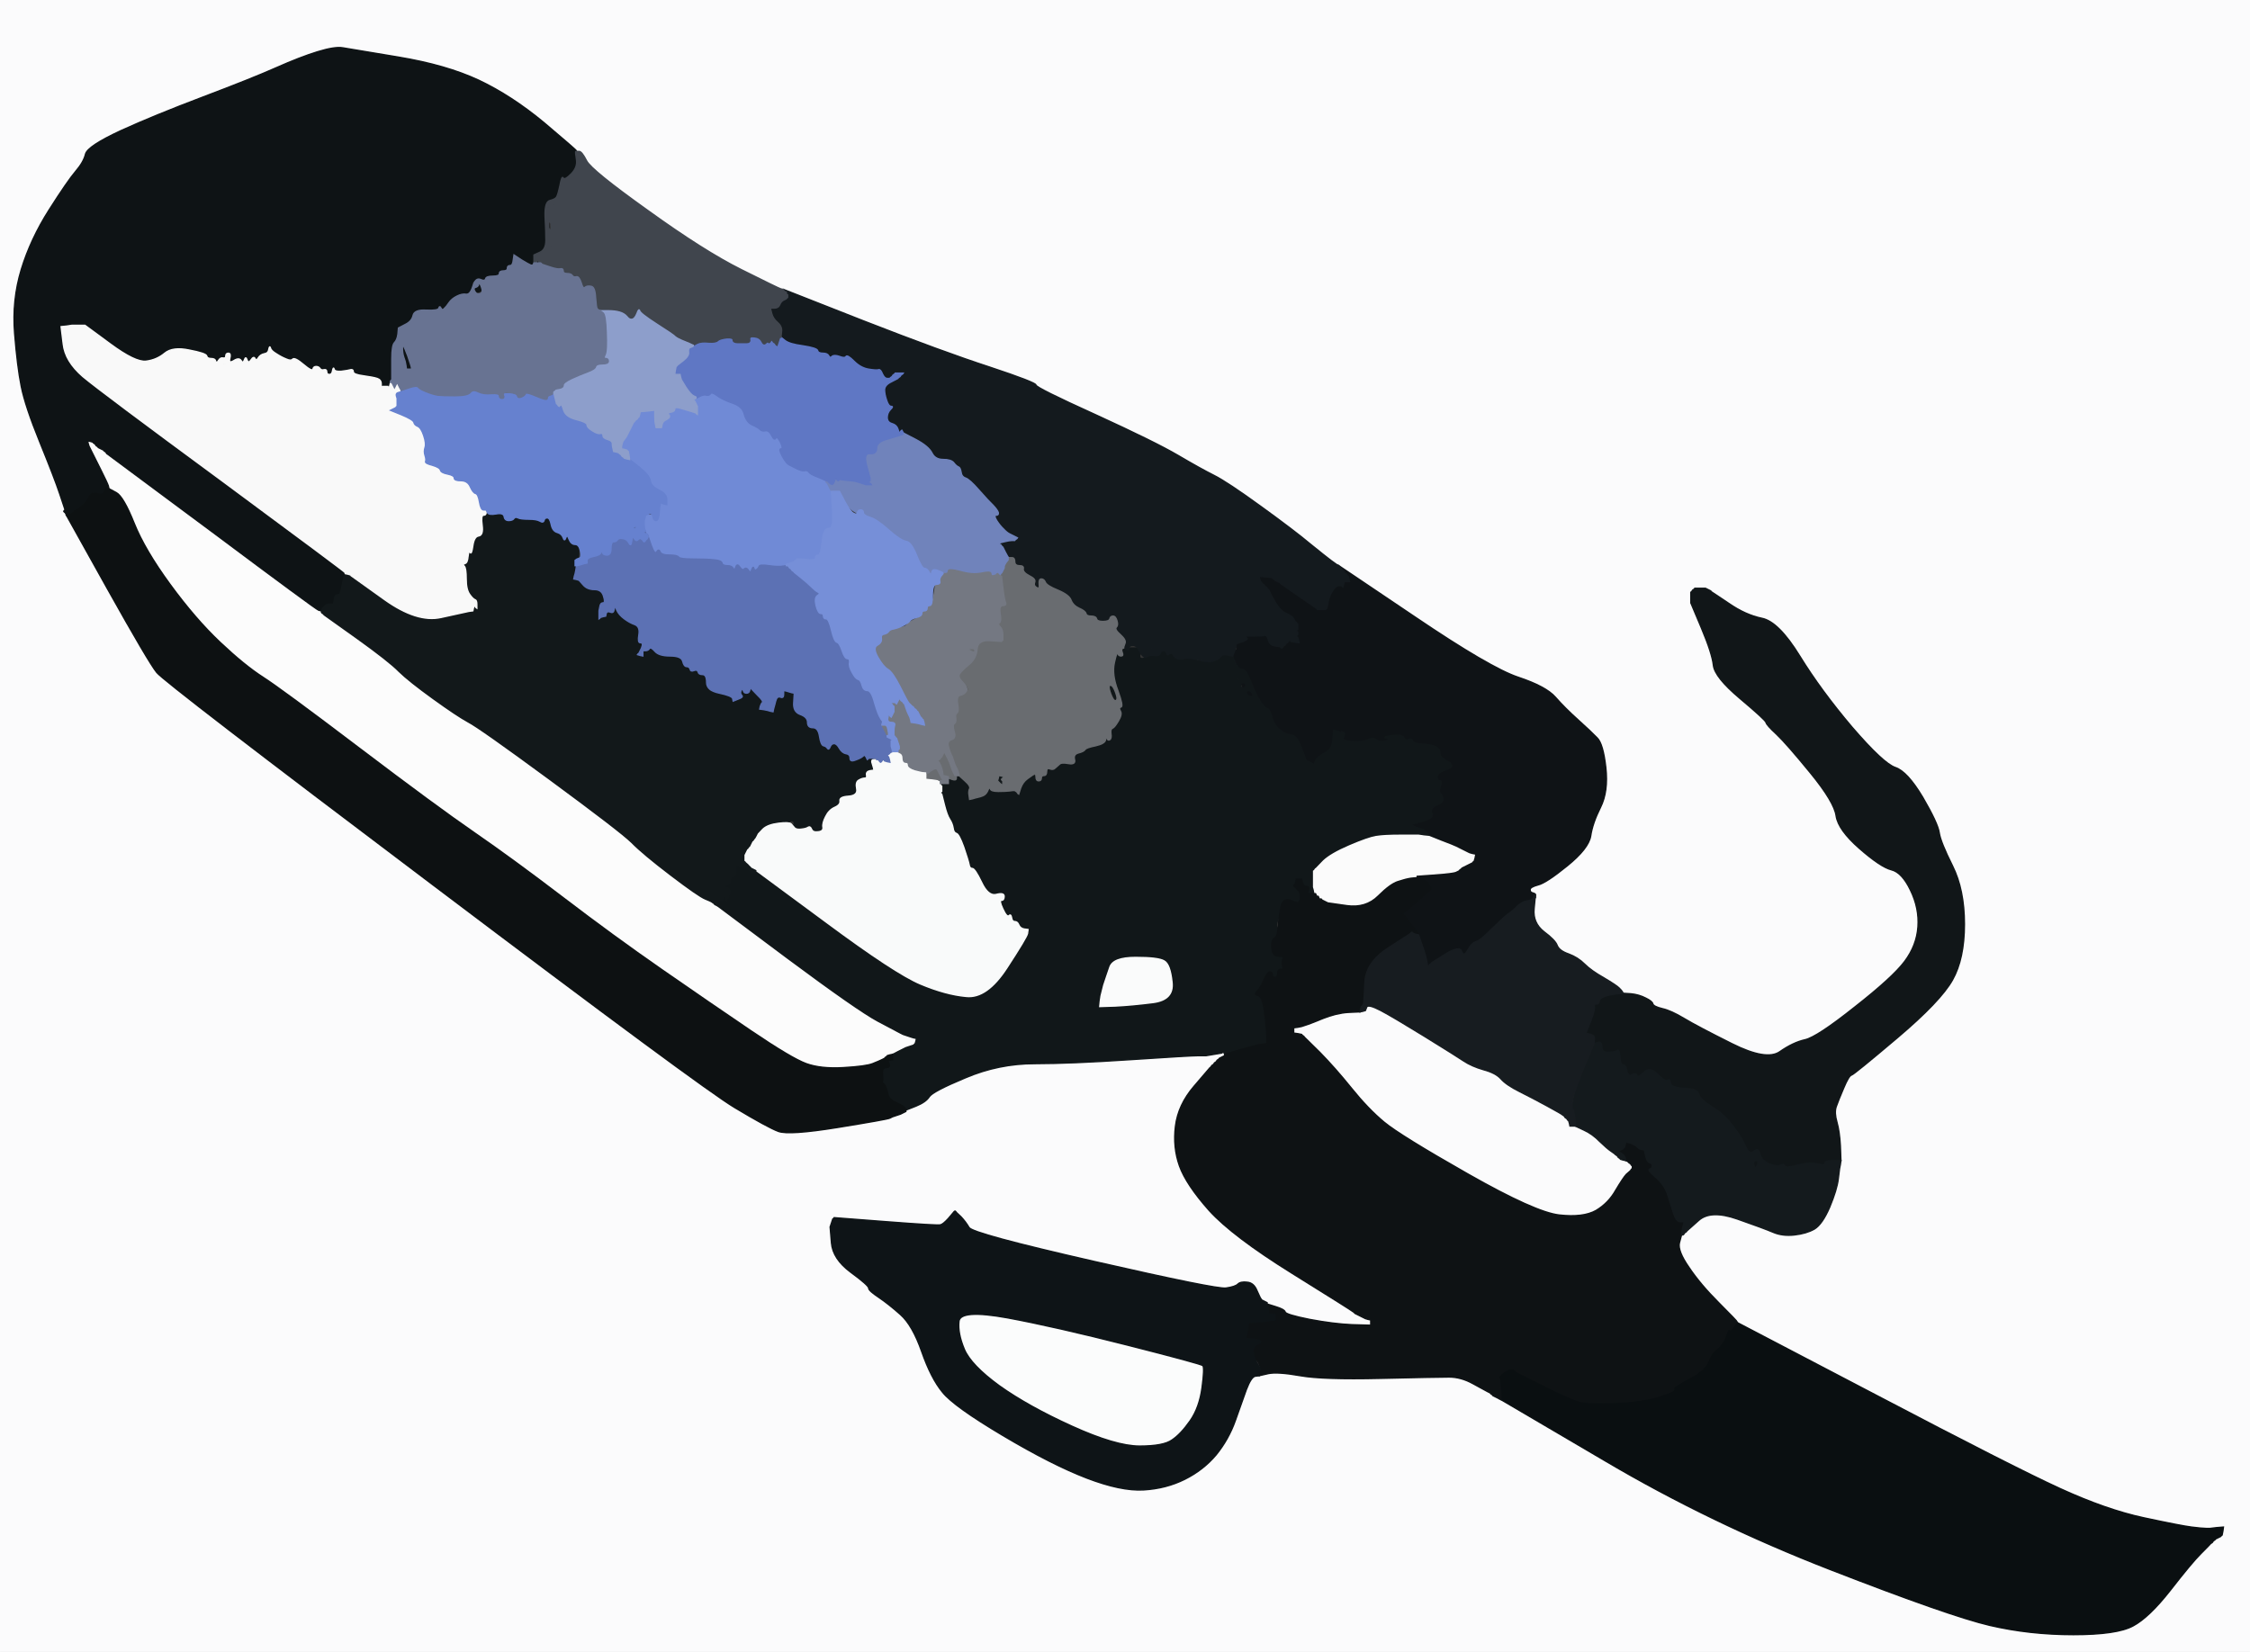
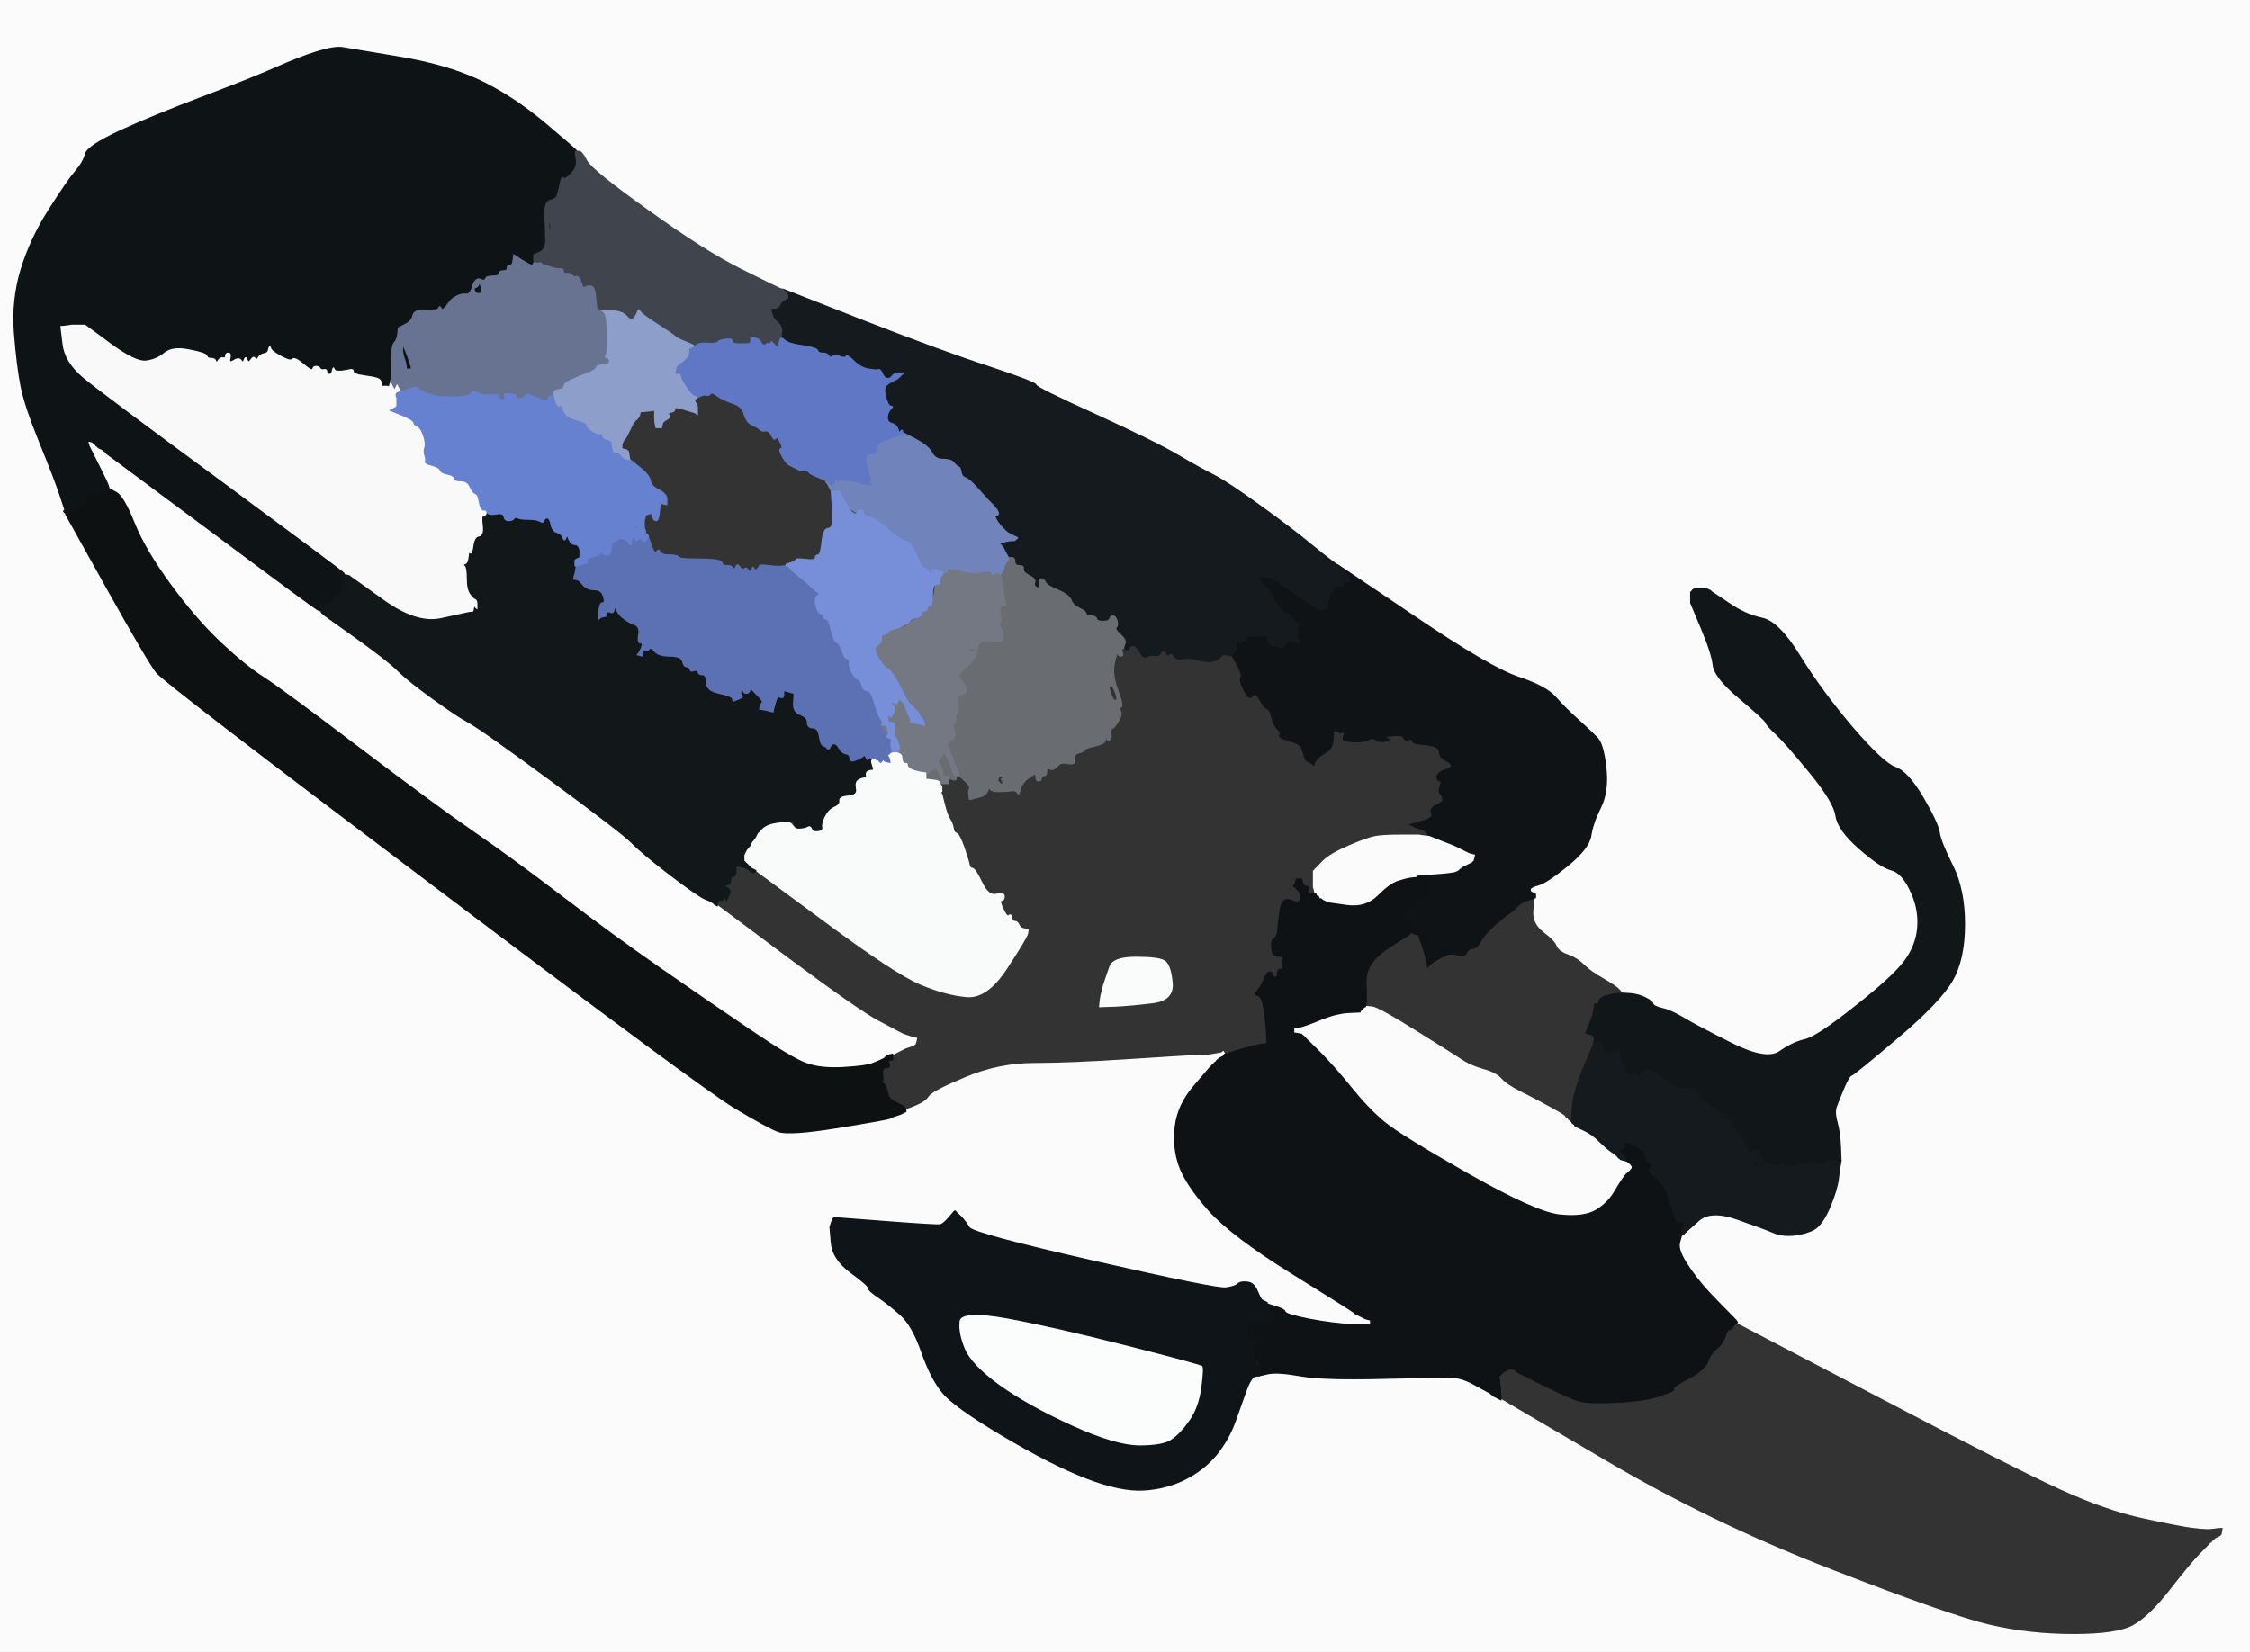
<svg xmlns="http://www.w3.org/2000/svg" width="847" height="622">
  <rect width="100%" height="100%" fill="#333333" stroke="none" />
  <path style="opacity:1;fill:#FBFBFC;fill-rule:evenodd;stroke:#FBFBFC;stroke-width:0.5px;stroke-linecap:butt;stroke-linejoin:miter;stroke-opacity:1;" d="M 0.0 311.0 L 0.0 0.0 L 423.5 0.0 L 847.0 0.0 L 847.0 311.0 L 847.0 622.0 L 423.5 622.0 L 0.0 622.0 L 0.0 311.0 z  M 217.0 56.8 L 217.0 57.0 L 217.2 57.0 Q 217.5 57.0 217.8 57.5 L 218.0 58.0 L 224.0 64.2 Q 230.0 70.5 250.0 84.0 Q 270.0 97.5 281.5 103.0 Q 293.0 108.5 294.0 108.8 L 295.0 109.0 L 295.2 109.0 Q 295.5 109.0 295.8 109.5 L 296.0 110.0 L 325.5 121.2 Q 355.0 132.5 372.5 138.2 Q 390.0 144.0 390.0 145.0 Q 390.0 146.0 412.5 156.2 Q 435.0 166.5 443.5 171.5 Q 452.0 176.5 457.0 179.0 Q 462.0 181.5 474.8 190.8 Q 487.5 200.0 493.2 204.8 Q 499.0 209.5 501.0 211.0 Q 503.0 212.5 503.5 212.8 L 504.0 213.0 L 504.2 213.0 Q 504.5 213.0 504.8 213.5 L 505.0 214.0 L 505.2 214.0 Q 505.5 214.0 505.8 214.5 L 506.0 215.0 L 533.5 233.2 Q 561.0 251.5 571.5 255.0 Q 582.0 258.5 585.5 262.5 Q 589.0 266.5 594.0 271.0 Q 599.0 275.5 601.2 277.8 Q 603.5 280.0 604.5 289.0 Q 605.5 298.0 602.5 304.0 Q 599.5 310.0 598.8 314.8 Q 598.0 319.5 590.0 326.0 Q 582.0 332.5 579.0 333.2 Q 576.0 334.0 576.0 335.0 Q 576.0 336.0 577.0 336.2 Q 578.0 336.5 578.0 336.8 L 578.0 337.0 L 578.2 337.5 Q 578.5 338.0 578.2 338.0 L 578.0 338.0 L 577.5 342.8 Q 577.0 347.5 581.2 350.8 Q 585.5 354.0 586.2 356.0 Q 587.0 358.0 590.5 359.2 Q 594.0 360.5 596.5 363.0 Q 599.0 365.5 603.8 368.2 Q 608.5 371.0 609.5 372.0 Q 610.5 373.0 610.8 373.5 L 611.0 374.0 L 614.0 374.2 Q 617.0 374.5 619.5 375.8 Q 622.0 377.0 622.2 378.0 Q 622.5 379.0 625.8 379.8 Q 629.0 380.5 634.0 383.5 Q 639.0 386.5 652.0 393.0 Q 665.0 399.5 670.0 396.0 Q 675.0 392.5 679.5 391.5 Q 684.0 390.5 698.2 379.2 Q 712.5 368.0 717.0 362.0 Q 721.5 356.0 722.0 349.0 Q 722.5 342.0 719.2 335.2 Q 716.0 328.5 712.0 327.5 Q 708.0 326.5 700.0 319.5 Q 692.0 312.5 691.2 307.2 Q 690.5 302.0 681.5 291.0 Q 672.5 280.0 668.8 276.5 Q 665.0 273.0 664.8 272.0 Q 664.5 271.0 655.0 263.0 Q 645.5 255.0 645.0 250.5 Q 644.5 246.0 640.5 236.5 L 636.5 227.0 L 636.5 225.0 L 636.5 223.0 L 636.8 222.8 L 637.0 222.5 L 637.2 222.2 L 637.5 222.0 L 637.8 221.8 L 638.0 221.5 L 640.0 221.5 L 642.0 221.5 L 643.0 222.0 L 644.0 222.5 L 644.2 222.8 L 644.5 223.0 L 650.8 227.2 Q 657.0 231.5 663.2 232.8 Q 669.5 234.0 677.5 247.0 Q 685.5 260.0 697.2 273.8 Q 709.0 287.5 713.5 289.0 Q 718.0 290.5 723.8 300.2 Q 729.5 310.0 730.0 313.5 Q 730.5 317.0 735.0 326.0 Q 739.5 335.0 739.5 348.0 Q 739.5 361.0 735.0 369.0 Q 730.5 377.0 714.2 390.8 Q 698.0 404.5 697.0 404.8 Q 696.0 405.0 694.0 409.8 Q 692.0 414.5 691.2 416.8 Q 690.5 419.0 691.5 422.5 Q 692.5 426.0 692.8 431.5 L 693.0 437.0 L 692.8 438.5 L 692.5 440.0 L 692.0 444.0 Q 691.5 448.0 688.8 454.5 Q 686.0 461.0 683.0 462.8 Q 680.0 464.5 675.5 465.0 Q 671.0 465.5 667.5 464.0 Q 664.0 462.5 654.0 459.0 Q 644.0 455.5 639.5 459.5 L 635.0 463.5 L 634.8 463.8 L 634.5 464.0 L 634.2 464.2 L 634.0 464.5 L 633.8 464.8 L 633.5 465.0 L 633.2 465.0 L 633.0 465.0 L 632.2 468.0 Q 631.5 471.0 635.8 477.2 Q 640.0 483.5 647.0 490.5 Q 654.0 497.5 654.0 497.8 L 654.0 498.0 L 706.0 525.2 Q 758.0 552.5 775.5 560.5 Q 793.0 568.5 807.0 571.5 Q 821.0 574.5 825.0 575.0 Q 829.0 575.5 830.5 575.5 L 832.0 575.5 L 834.5 575.2 L 837.0 575.0 L 836.8 576.5 L 836.5 578.0 L 836.2 578.2 L 836.0 578.5 L 835.0 579.0 L 834.0 579.5 L 833.8 579.8 L 833.5 580.0 L 833.2 580.2 L 833.0 580.5 L 832.8 580.8 L 832.5 581.0 L 832.2 581.2 Q 832.0 581.5 828.5 585.0 Q 825.0 588.5 817.0 598.8 Q 809.0 609.0 803.0 612.2 Q 797.0 615.5 780.5 615.5 Q 764.0 615.5 749.0 612.0 Q 734.0 608.5 689.0 591.0 Q 644.0 573.5 604.5 550.2 L 565.0 527.0 L 564.5 526.8 L 564.0 526.5 L 563.0 526.0 L 562.0 525.5 L 561.8 525.2 L 561.5 525.0 L 561.2 524.8 L 561.0 524.5 L 560.0 524.0 Q 559.0 523.5 554.5 521.0 Q 550.0 518.5 545.5 518.5 Q 541.0 518.5 519.5 519.0 Q 498.0 519.5 489.5 518.0 Q 481.0 516.5 477.5 517.2 L 474.0 518.0 L 472.5 518.2 Q 471.0 518.5 469.2 523.2 Q 467.5 528.0 465.0 535.0 Q 462.5 542.0 457.8 547.8 Q 453.0 553.5 446.0 557.0 Q 439.0 560.5 430.5 561.0 Q 422.0 561.5 409.0 556.5 Q 396.0 551.5 377.5 540.5 Q 359.0 529.5 354.8 524.2 Q 350.5 519.0 347.0 509.0 Q 343.5 499.0 339.0 495.0 Q 334.5 491.0 330.8 488.5 Q 327.0 486.0 327.0 485.0 Q 327.0 484.0 320.2 479.0 Q 313.5 474.0 313.0 468.0 L 312.5 462.0 L 313.0 460.5 L 313.5 459.0 L 313.8 458.8 L 314.0 458.5 L 333.5 460.0 Q 353.0 461.5 354.0 461.2 Q 355.0 461.0 357.0 458.8 Q 359.0 456.5 359.2 456.2 L 359.5 456.0 L 359.8 456.2 L 360.0 456.5 L 361.8 458.2 Q 363.5 460.0 364.8 462.2 Q 366.0 464.5 412.0 475.0 Q 458.0 485.5 461.5 485.0 Q 465.0 484.5 466.0 483.5 Q 467.0 482.5 469.5 482.8 Q 472.0 483.0 473.2 486.0 Q 474.5 489.0 474.8 489.2 L 475.0 489.5 L 476.0 490.0 L 477.0 490.5 L 477.0 490.8 L 477.0 491.0 L 480.2 492.0 Q 483.5 493.0 483.8 494.0 Q 484.0 495.0 493.0 496.8 Q 502.0 498.5 509.0 498.8 L 516.0 499.0 L 516.0 498.0 L 516.0 497.0 L 515.0 496.8 L 514.0 496.5 L 513.0 496.0 L 512.0 495.5 L 511.0 495.0 L 510.0 494.5 L 509.8 494.2 L 509.5 494.0 L 509.2 493.8 Q 509.0 493.5 486.5 479.5 Q 464.0 465.5 455.2 455.8 Q 446.5 446.0 444.0 439.0 Q 441.5 432.0 442.5 424.0 Q 443.5 416.0 449.5 409.0 L 455.5 402.0 L 455.8 401.8 L 456.0 401.5 L 456.2 401.2 L 456.5 401.0 L 456.8 400.8 L 457.0 400.5 L 457.2 400.2 L 457.5 400.0 L 457.8 399.8 L 458.0 399.5 L 458.2 399.2 L 458.5 399.0 L 458.8 398.8 L 459.0 398.5 L 460.0 398.0 L 461.0 397.5 L 461.0 397.2 L 461.0 397.0 L 460.8 396.5 L 460.5 396.0 L 460.2 396.2 L 460.0 396.5 L 457.0 397.0 L 454.0 397.5 L 451.0 397.5 Q 448.0 397.5 425.5 399.0 Q 403.0 400.5 389.5 400.5 Q 376.0 400.5 363.5 405.8 Q 351.0 411.0 349.8 413.0 Q 348.5 415.0 344.8 416.5 L 341.0 418.0 L 341.0 418.2 L 341.0 418.5 L 340.0 419.0 L 339.0 419.5 L 337.5 420.0 L 336.0 420.5 L 335.0 421.0 Q 334.0 421.5 315.5 424.5 Q 297.0 427.5 293.0 426.0 Q 289.0 424.5 276.5 417.0 Q 264.0 409.5 163.0 333.2 Q 62.0 257.0 59.0 253.2 Q 56.0 249.5 40.5 221.8 L 25.0 194.0 L 24.8 193.5 L 24.5 193.0 L 24.2 192.8 L 24.0 192.5 L 24.2 192.2 L 24.5 192.0 L 22.5 186.0 Q 20.5 180.0 15.0 166.5 Q 9.5 153.0 8.0 145.5 Q 6.5 138.0 5.5 125.5 Q 4.5 113.0 8.0 101.5 Q 11.5 90.0 18.5 79.0 Q 25.5 68.0 28.5 64.5 Q 31.5 61.0 32.2 58.0 Q 33.0 55.0 45.5 49.2 Q 58.0 43.5 76.5 36.5 Q 95.0 29.5 104.0 25.5 Q 113.0 21.5 119.5 19.5 Q 126.0 17.5 129.0 18.0 Q 132.0 18.5 150.0 21.5 Q 168.0 24.5 180.2 30.2 Q 192.5 36.0 204.8 46.2 Q 217.0 56.5 217.0 56.8 z  " />
-   <path style="opacity:1;fill:#FCFCFC;fill-rule:evenodd;stroke:#FCFCFC;stroke-width:0.5px;stroke-linecap:butt;stroke-linejoin:miter;stroke-opacity:1;" d="M 33.2 167.0 L 33.0 166.0 L 34.0 166.2 L 35.0 166.5 L 35.2 166.8 L 35.5 167.0 L 35.8 167.2 L 36.0 167.5 L 36.2 167.8 L 36.5 168.0 L 36.8 168.2 L 37.0 168.5 L 38.0 169.0 L 39.0 169.5 L 39.2 169.8 L 39.5 170.0 L 39.8 170.2 L 40.0 170.5 L 40.2 170.8 L 40.5 171.0 L 79.8 200.2 Q 119.0 229.5 120.0 229.8 L 121.0 230.0 L 121.0 230.2 L 121.0 230.5 L 121.2 230.8 L 121.5 231.0 L 121.8 231.2 L 122.0 231.5 L 134.2 240.2 Q 146.5 249.0 150.2 252.8 Q 154.0 256.5 163.0 263.0 Q 172.0 269.5 176.2 271.8 Q 180.5 274.0 207.0 293.5 Q 233.5 313.0 237.8 317.2 Q 242.0 321.5 252.5 329.5 Q 263.0 337.5 265.5 338.5 Q 268.0 339.5 268.2 339.8 L 268.5 340.0 L 268.8 340.2 L 269.0 340.5 L 269.5 340.8 L 270.0 341.0 L 296.5 360.8 Q 323.0 380.5 330.5 384.5 Q 338.0 388.5 339.0 389.0 L 340.0 389.5 L 341.5 390.0 L 343.0 390.5 L 344.0 390.8 L 345.0 391.0 L 344.8 392.0 L 344.5 393.0 L 344.2 393.2 L 344.0 393.5 L 342.5 394.0 L 341.0 394.5 L 340.0 395.0 L 339.0 395.5 L 338.0 396.0 Q 337.0 396.5 336.5 396.8 L 336.0 397.0 L 335.8 397.0 Q 335.5 397.0 335.2 397.5 L 335.0 398.0 L 334.0 398.2 L 333.0 398.5 L 332.0 399.0 Q 331.0 399.5 328.5 400.5 Q 326.0 401.5 317.5 402.0 Q 309.0 402.5 303.5 400.5 Q 298.0 398.5 282.5 388.0 Q 267.0 377.5 249.0 365.0 Q 231.0 352.5 212.0 338.0 Q 193.0 323.5 178.5 313.5 Q 164.0 303.5 135.0 281.5 Q 106.0 259.5 99.0 255.0 Q 92.0 250.5 82.8 241.8 Q 73.5 233.0 64.0 220.0 Q 54.5 207.0 50.5 197.0 Q 46.5 187.0 43.8 185.5 L 41.0 184.0 L 40.8 183.5 Q 40.5 183.0 40.2 183.0 L 40.0 183.0 L 39.8 182.0 Q 39.5 181.0 37.5 176.5 L 35.5 172.0 L 35.0 171.0 L 34.5 170.0 L 34.0 169.0 L 33.5 168.0 L 33.2 167.0 z  " />
+   <path style="opacity:1;fill:#FCFCFC;fill-rule:evenodd;stroke:#FCFCFC;stroke-width:0.5px;stroke-linecap:butt;stroke-linejoin:miter;stroke-opacity:1;" d="M 33.2 167.0 L 33.0 166.0 L 34.0 166.2 L 35.0 166.5 L 35.2 166.8 L 35.5 167.0 L 35.8 167.2 L 36.0 167.5 L 36.2 167.8 L 36.5 168.0 L 36.8 168.2 L 37.0 168.5 L 38.0 169.0 L 39.0 169.5 L 39.2 169.8 L 39.5 170.0 L 39.8 170.2 L 40.0 170.5 L 40.2 170.8 L 40.5 171.0 Q 119.0 229.5 120.0 229.8 L 121.0 230.0 L 121.0 230.2 L 121.0 230.5 L 121.2 230.8 L 121.5 231.0 L 121.8 231.2 L 122.0 231.5 L 134.2 240.2 Q 146.5 249.0 150.2 252.8 Q 154.0 256.5 163.0 263.0 Q 172.0 269.5 176.2 271.8 Q 180.5 274.0 207.0 293.5 Q 233.5 313.0 237.8 317.2 Q 242.0 321.5 252.5 329.5 Q 263.0 337.5 265.5 338.5 Q 268.0 339.5 268.2 339.8 L 268.5 340.0 L 268.8 340.2 L 269.0 340.5 L 269.5 340.8 L 270.0 341.0 L 296.5 360.8 Q 323.0 380.5 330.5 384.5 Q 338.0 388.5 339.0 389.0 L 340.0 389.5 L 341.5 390.0 L 343.0 390.5 L 344.0 390.8 L 345.0 391.0 L 344.8 392.0 L 344.5 393.0 L 344.2 393.2 L 344.0 393.5 L 342.5 394.0 L 341.0 394.5 L 340.0 395.0 L 339.0 395.5 L 338.0 396.0 Q 337.0 396.5 336.5 396.8 L 336.0 397.0 L 335.8 397.0 Q 335.5 397.0 335.2 397.5 L 335.0 398.0 L 334.0 398.2 L 333.0 398.5 L 332.0 399.0 Q 331.0 399.5 328.5 400.5 Q 326.0 401.5 317.5 402.0 Q 309.0 402.5 303.5 400.5 Q 298.0 398.5 282.5 388.0 Q 267.0 377.5 249.0 365.0 Q 231.0 352.5 212.0 338.0 Q 193.0 323.5 178.5 313.5 Q 164.0 303.5 135.0 281.5 Q 106.0 259.5 99.0 255.0 Q 92.0 250.5 82.8 241.8 Q 73.5 233.0 64.0 220.0 Q 54.5 207.0 50.5 197.0 Q 46.5 187.0 43.8 185.5 L 41.0 184.0 L 40.8 183.5 Q 40.5 183.0 40.2 183.0 L 40.0 183.0 L 39.8 182.0 Q 39.5 181.0 37.5 176.5 L 35.5 172.0 L 35.0 171.0 L 34.5 170.0 L 34.0 169.0 L 33.5 168.0 L 33.2 167.0 z  " />
  <path style="opacity:1;fill:#FBFBFC;fill-rule:evenodd;stroke:#FBFBFC;stroke-width:0.5px;stroke-linecap:butt;stroke-linejoin:miter;stroke-opacity:1;" d="M 588.2 419.8 L 588.5 420.0 L 588.8 420.2 L 589.0 420.5 L 589.2 420.8 L 589.5 421.0 L 589.8 421.2 L 590.0 421.5 L 590.2 421.8 L 590.5 422.0 L 590.8 422.2 Q 591.0 422.5 591.5 422.8 L 592.0 423.0 L 592.0 423.2 Q 592.0 423.5 592.5 423.8 L 593.0 424.0 L 596.2 425.5 Q 599.5 427.0 602.2 429.8 Q 605.0 432.5 606.5 433.5 Q 608.0 434.5 609.0 434.8 L 610.0 435.0 L 610.0 435.2 Q 610.0 435.5 610.5 435.8 L 611.0 436.0 L 611.0 436.2 Q 611.0 436.5 611.5 436.8 L 612.0 437.0 L 612.5 437.2 Q 613.0 437.5 613.2 437.8 L 613.5 438.0 L 613.8 438.2 L 614.0 438.5 L 614.2 438.8 L 614.5 439.0 L 614.5 439.5 L 614.5 440.0 L 614.2 440.2 L 614.0 440.5 L 613.8 440.8 Q 613.5 441.0 612.2 442.2 Q 611.0 443.5 608.2 448.2 Q 605.5 453.0 600.8 455.8 Q 596.0 458.5 587.0 457.5 Q 578.0 456.5 552.5 442.0 Q 527.0 427.5 521.0 422.5 Q 515.0 417.5 508.8 409.8 Q 502.5 402.0 496.8 396.2 L 491.0 390.5 L 490.8 390.2 L 490.5 390.0 L 490.2 389.8 L 490.0 389.5 L 488.5 389.2 L 487.0 389.0 L 487.0 388.0 L 487.0 387.0 L 488.5 386.8 L 490.0 386.5 L 491.5 386.0 L 493.0 385.5 L 498.0 383.5 Q 503.0 381.5 507.5 381.2 L 512.0 381.0 L 512.2 381.0 Q 512.5 381.0 512.8 380.5 L 513.0 380.0 L 513.2 380.0 Q 513.5 380.0 513.8 379.5 L 514.0 379.0 L 516.5 379.2 Q 519.0 379.5 533.8 388.8 Q 548.5 398.0 551.2 399.8 Q 554.0 401.5 558.5 402.8 Q 563.0 404.0 565.0 406.2 Q 567.0 408.5 572.0 411.0 Q 577.0 413.5 582.5 416.5 Q 588.0 419.5 588.2 419.8 z  " />
  <path style="opacity:1;fill:#0E1315;fill-rule:evenodd;stroke:#0E1315;stroke-width:0.5px;stroke-linecap:butt;stroke-linejoin:miter;stroke-opacity:1;" d="M 217.0 56.8 L 217.0 57.0 L 216.5 57.2 Q 216.0 57.5 217.0 57.8 L 218.0 58.0 L 218.0 60.8 Q 218.0 63.5 215.2 65.8 Q 212.5 68.0 212.0 67.0 Q 211.5 66.0 211.2 68.5 Q 211.0 71.0 212.0 71.0 Q 213.0 71.0 213.0 72.0 Q 213.0 73.0 211.2 73.0 Q 209.5 73.0 209.2 75.5 Q 209.0 78.0 207.8 78.5 Q 206.5 79.0 206.0 78.0 Q 205.5 77.0 206.5 84.0 Q 207.5 91.0 207.2 92.2 Q 207.0 93.5 205.0 94.2 Q 203.0 95.0 203.0 97.0 L 203.0 99.0 L 202.5 99.0 L 202.0 99.0 L 201.8 98.5 Q 201.5 98.0 201.2 98.5 L 201.0 99.0 L 200.8 99.5 Q 200.5 100.0 199.8 99.8 Q 199.0 99.5 196.2 97.8 L 193.5 96.0 L 193.2 98.0 Q 193.0 100.0 192.0 100.0 Q 191.0 100.0 191.0 102.0 Q 191.0 104.0 190.0 104.0 Q 189.0 104.0 188.8 103.0 Q 188.5 102.0 188.2 103.0 Q 188.0 104.0 185.5 104.0 Q 183.0 104.0 183.0 105.0 Q 183.0 106.0 182.0 106.0 Q 181.0 106.0 181.5 108.0 Q 182.0 110.0 178.0 110.2 Q 174.0 110.5 172.0 111.5 Q 170.0 112.5 169.0 114.0 Q 168.0 115.5 167.2 116.2 Q 166.5 117.0 166.0 116.0 Q 165.5 115.0 165.2 116.0 Q 165.0 117.0 160.5 116.8 Q 156.0 116.5 155.2 120.8 Q 154.5 125.0 153.8 123.8 Q 153.0 122.5 151.5 123.0 L 150.0 123.5 L 151.2 127.2 Q 152.5 131.0 153.0 132.5 L 153.5 134.0 L 154.0 135.5 L 154.5 137.0 L 154.8 138.0 L 155.0 139.0 L 154.0 139.0 L 153.0 139.0 L 152.8 137.5 L 152.5 136.0 L 152.0 134.5 Q 151.5 133.0 151.0 132.0 L 150.5 131.0 L 150.2 131.2 L 150.0 131.5 L 149.8 131.8 L 149.5 132.0 L 149.0 133.0 L 148.5 134.0 L 148.0 132.5 L 147.5 131.0 L 147.5 135.5 Q 147.5 140.0 147.5 141.5 L 147.5 143.0 L 147.2 143.2 L 147.0 143.5 L 147.0 143.8 L 147.0 144.0 L 146.8 145.0 L 146.5 146.0 L 146.2 145.8 L 146.0 145.5 L 145.0 145.5 L 144.0 145.5 L 143.8 145.8 L 143.5 146.0 L 143.5 144.5 Q 143.5 143.0 142.0 142.5 Q 140.5 142.0 136.8 141.5 Q 133.0 141.0 133.0 140.0 Q 133.0 139.0 132.0 139.2 Q 131.0 139.5 128.5 139.8 Q 126.0 140.0 125.8 139.0 Q 125.5 138.0 125.2 139.5 Q 125.0 141.0 124.0 141.0 Q 123.0 141.0 123.0 140.0 Q 123.0 139.0 122.0 139.2 Q 121.0 139.5 120.5 138.8 Q 120.0 138.0 119.0 138.0 Q 118.0 138.0 117.8 139.0 Q 117.5 140.0 114.2 137.2 Q 111.0 134.5 110.2 135.2 Q 109.5 136.0 107.8 135.2 Q 106.0 134.5 104.0 133.2 Q 102.0 132.0 101.8 131.0 Q 101.5 130.0 101.2 131.5 Q 101.0 133.0 99.5 133.2 Q 98.0 133.5 97.2 134.8 Q 96.5 136.0 96.0 135.0 Q 95.5 134.0 94.5 136.0 Q 93.5 138.0 92.2 138.5 Q 91.0 139.0 90.5 136.8 Q 90.0 134.5 88.0 135.8 Q 86.0 137.0 85.8 136.0 Q 85.5 135.0 85.0 136.5 Q 84.5 138.0 83.5 136.0 Q 82.5 134.0 82.0 135.5 Q 81.5 137.0 81.2 136.0 Q 81.0 135.0 79.5 135.0 Q 78.0 135.0 77.8 134.0 Q 77.5 133.0 71.2 131.8 Q 65.0 130.5 62.0 133.0 Q 59.0 135.5 55.0 136.0 Q 51.0 136.5 41.5 129.5 L 32.0 122.5 L 29.5 122.5 L 27.0 122.5 L 25.0 122.8 L 23.0 123.0 L 23.8 129.5 Q 24.5 136.0 31.2 141.8 Q 38.0 147.5 83.8 181.2 Q 129.5 215.0 129.8 215.5 L 130.0 216.0 L 130.0 216.2 L 130.0 216.5 L 129.8 216.8 L 129.5 217.0 L 129.0 219.5 L 128.5 222.0 L 128.0 225.5 L 127.5 229.0 L 127.2 228.8 L 127.0 228.5 L 126.0 228.0 L 125.0 227.5 L 124.0 227.5 Q 123.0 227.5 122.5 228.0 L 122.0 228.5 L 121.8 228.8 L 121.5 229.0 L 121.2 229.5 L 121.0 230.0 L 120.0 229.8 Q 119.0 229.5 79.8 200.2 L 40.5 171.0 L 40.2 170.8 L 40.0 170.5 L 39.8 170.2 L 39.5 170.0 L 39.2 169.8 L 39.0 169.5 L 38.0 169.0 L 37.0 168.5 L 36.8 168.2 L 36.5 168.0 L 36.2 167.8 L 36.0 167.5 L 35.8 167.2 L 35.5 167.0 L 35.2 166.8 L 35.0 166.5 L 34.0 166.2 L 33.0 166.0 L 33.2 167.0 L 33.5 168.0 L 34.0 169.0 L 34.5 170.0 L 35.0 171.0 L 35.5 172.0 L 38.0 177.0 Q 40.5 182.0 40.8 183.0 L 41.0 184.0 L 40.2 184.5 Q 39.5 185.0 38.8 185.8 Q 38.0 186.5 36.5 186.0 Q 35.0 185.5 34.2 186.2 Q 33.5 187.0 33.2 187.8 Q 33.0 188.5 31.5 190.0 Q 30.0 191.5 29.0 192.0 L 28.0 192.5 L 27.8 192.8 L 27.5 193.0 L 27.2 193.2 L 27.0 193.5 L 26.0 193.8 L 25.0 194.0 L 24.8 193.5 L 24.5 193.0 L 24.2 192.8 L 24.0 192.5 L 24.2 192.2 L 24.5 192.0 L 22.5 186.0 Q 20.5 180.0 15.0 166.5 Q 9.5 153.0 8.0 145.5 Q 6.5 138.0 5.5 125.5 Q 4.5 113.0 8.0 101.5 Q 11.5 90.0 18.5 79.0 Q 25.5 68.0 28.5 64.5 Q 31.5 61.0 32.2 58.0 Q 33.0 55.0 45.5 49.2 Q 58.0 43.5 76.5 36.5 Q 95.0 29.5 104.0 25.5 Q 113.0 21.5 119.5 19.5 Q 126.0 17.5 129.0 18.0 Q 132.0 18.5 150.0 21.5 Q 168.0 24.5 180.2 30.2 Q 192.5 36.0 204.8 46.2 Q 217.0 56.5 217.0 56.8 z  M 205.2 85.5 Q 205.5 84.0 206.2 85.5 Q 207.0 87.0 206.0 87.0 Q 205.0 87.0 205.2 85.5 z  M 178.8 105.5 Q 180.0 105.0 180.0 106.5 Q 180.0 108.0 179.0 108.2 Q 178.0 108.5 177.8 107.2 Q 177.5 106.0 178.8 105.5 z  " />
-   <path style="opacity:1;fill:#0A0F11;fill-rule:evenodd;stroke:#0A0F11;stroke-width:0.5px;stroke-linecap:butt;stroke-linejoin:miter;stroke-opacity:1;" d="M 653.5 498.2 L 654.0 498.0 L 706.0 525.2 Q 758.0 552.5 775.5 560.5 Q 793.0 568.5 807.0 571.5 Q 821.0 574.5 825.0 575.0 Q 829.0 575.5 830.5 575.5 L 832.0 575.5 L 834.5 575.2 L 837.0 575.0 L 836.8 576.5 L 836.5 578.0 L 836.2 578.2 L 836.0 578.5 L 835.0 579.0 L 834.0 579.5 L 833.8 579.8 L 833.5 580.0 L 833.2 580.2 L 833.0 580.5 L 832.8 580.8 L 832.5 581.0 L 832.2 581.2 Q 832.0 581.5 828.5 585.0 Q 825.0 588.5 817.0 598.8 Q 809.0 609.0 803.0 612.2 Q 797.0 615.5 780.5 615.5 Q 764.0 615.5 749.0 612.0 Q 734.0 608.5 689.0 591.0 Q 644.0 573.5 604.5 550.2 L 565.0 527.0 L 565.0 524.0 L 565.0 521.0 L 564.0 521.0 L 563.0 521.0 L 563.2 520.0 L 563.5 519.0 L 563.8 518.8 L 564.0 518.5 L 564.2 518.2 L 564.5 518.0 L 564.8 517.8 L 565.0 517.5 L 565.2 517.2 L 565.5 517.0 L 565.8 516.8 L 566.0 516.5 L 567.0 516.0 L 568.0 515.5 L 569.0 515.5 L 570.0 515.5 L 570.2 515.8 L 570.5 516.0 L 570.8 516.2 L 571.0 516.5 L 581.0 521.5 Q 591.0 526.5 594.5 527.5 Q 598.0 528.5 608.5 528.0 Q 619.0 527.5 625.0 525.5 Q 631.0 523.5 630.0 523.0 Q 629.0 522.5 635.2 519.2 Q 641.5 516.0 642.8 512.8 Q 644.0 509.5 646.2 507.8 Q 648.5 506.0 649.5 503.0 Q 650.5 500.0 651.0 500.5 Q 651.5 501.0 652.2 499.8 Q 653.0 498.5 653.5 498.2 z  " />
  <path style="opacity:1;fill:#FBFCFC;fill-rule:evenodd;stroke:#FBFCFC;stroke-width:0.5px;stroke-linecap:butt;stroke-linejoin:miter;stroke-opacity:1;" d="M 379.2 496.2 Q 397.0 499.5 424.5 506.5 Q 452.0 513.5 452.8 514.2 Q 453.5 515.0 452.5 522.5 Q 451.5 530.0 448.0 535.0 Q 444.5 540.0 441.2 542.2 Q 438.0 544.5 429.0 544.5 Q 420.0 544.5 403.5 537.0 Q 387.0 529.5 376.2 521.8 Q 365.5 514.0 363.0 508.0 Q 360.5 502.0 361.0 497.5 Q 361.5 493.0 379.2 496.2 z  " />
  <path style="opacity:1;fill:#0F1316;fill-rule:evenodd;stroke:#0F1316;stroke-width:0.5px;stroke-linecap:butt;stroke-linejoin:miter;stroke-opacity:1;" d="M 504.5 214.2 L 504.0 213.0 L 532.5 232.2 Q 561.0 251.5 571.5 255.0 Q 582.0 258.5 585.5 262.5 Q 589.0 266.5 594.0 271.0 Q 599.0 275.5 601.2 277.8 Q 603.5 280.0 604.5 289.0 Q 605.5 298.0 602.5 304.0 Q 599.5 310.0 598.8 314.8 Q 598.0 319.5 590.0 326.0 Q 582.0 332.5 579.0 333.2 Q 576.0 334.0 576.0 335.0 Q 576.0 336.0 577.0 336.2 Q 578.0 336.5 578.0 336.8 L 578.0 337.0 L 578.0 337.5 L 578.0 338.0 L 577.5 338.2 Q 577.0 338.5 575.0 339.0 Q 573.0 339.5 571.2 341.2 Q 569.5 343.0 568.2 343.8 Q 567.0 344.5 563.0 348.0 Q 559.0 351.5 557.5 354.2 Q 556.0 357.0 554.5 357.0 Q 553.0 357.0 552.0 358.8 Q 551.0 360.5 548.5 359.5 Q 546.0 358.5 542.5 360.5 L 539.0 362.5 L 538.8 362.8 L 538.5 363.0 L 538.2 363.2 L 538.0 363.5 L 537.8 363.8 L 537.5 364.0 L 537.0 361.5 Q 536.5 359.0 535.2 355.5 L 534.0 352.0 L 533.8 351.5 Q 533.5 351.0 530.8 347.5 L 528.0 344.0 L 533.0 339.8 Q 538.0 335.5 538.2 335.2 L 538.5 335.0 L 538.5 334.5 L 538.5 334.0 L 538.2 333.8 Q 538.0 333.5 537.8 332.8 Q 537.5 332.0 535.2 331.0 L 533.0 330.0 L 533.0 329.8 L 533.0 329.5 L 540.0 329.0 Q 547.0 328.5 548.0 328.0 L 549.0 327.5 L 549.2 327.2 L 549.5 327.0 L 549.8 326.8 L 550.0 326.5 L 551.0 326.0 L 552.0 325.5 L 553.0 325.0 L 554.0 324.5 L 554.2 324.2 L 554.5 324.0 L 554.8 323.0 L 555.0 322.0 L 554.0 321.8 L 553.0 321.5 L 552.0 321.0 L 551.0 320.5 L 550.0 320.0 L 549.0 319.5 L 548.0 319.0 Q 547.0 318.5 542.5 316.8 L 538.0 315.0 L 537.8 314.5 L 537.5 314.0 L 537.2 313.8 L 537.0 313.5 L 536.8 313.2 L 536.5 313.0 L 536.2 312.8 L 536.0 312.5 L 534.5 312.0 L 533.0 311.5 L 532.0 311.0 L 531.0 310.5 L 535.5 309.2 Q 540.0 308.0 539.0 306.2 Q 538.0 304.5 540.8 303.2 Q 543.5 302.0 543.2 300.8 Q 543.0 299.5 542.2 298.8 Q 541.5 298.0 542.2 296.0 Q 543.0 294.0 542.0 294.0 Q 541.0 294.0 541.0 292.5 Q 541.0 291.0 543.8 290.0 Q 546.5 289.0 546.5 288.5 Q 546.5 288.0 546.2 287.8 L 546.0 287.5 L 545.8 287.2 Q 545.5 287.0 543.8 286.0 Q 542.0 285.0 542.0 283.5 Q 542.0 282.0 540.5 281.2 Q 539.0 280.5 535.5 280.2 Q 532.0 280.0 531.8 279.0 Q 531.5 278.0 530.2 278.5 Q 529.0 279.0 528.5 277.8 Q 528.0 276.5 524.0 277.0 Q 520.0 277.5 522.0 278.0 Q 524.0 278.5 521.5 279.0 Q 519.0 279.5 518.0 278.5 Q 517.0 277.5 515.0 278.5 Q 513.0 279.5 509.0 279.2 Q 505.0 279.0 505.8 277.5 Q 506.5 276.0 505.8 275.8 L 505.0 275.5 L 504.8 275.8 L 504.5 276.0 L 504.2 275.8 L 504.0 275.5 L 503.0 275.2 L 502.0 275.0 L 501.8 278.5 Q 501.5 282.0 499.2 283.2 Q 497.0 284.5 496.8 284.8 L 496.5 285.0 L 496.2 285.2 L 496.0 285.5 L 495.8 285.8 L 495.5 286.0 L 495.0 287.0 L 494.5 288.0 L 494.2 287.8 L 494.0 287.5 L 493.0 287.0 L 492.0 286.5 L 491.8 286.2 L 491.5 286.0 L 491.0 284.5 Q 490.5 283.0 490.0 281.5 Q 489.5 280.0 485.2 278.8 Q 481.0 277.5 481.8 276.8 Q 482.5 276.0 481.0 274.5 Q 479.5 273.0 478.8 270.0 Q 478.0 267.0 477.0 266.8 Q 476.0 266.5 474.5 263.8 Q 473.0 261.0 472.2 261.5 Q 471.5 262.0 470.8 262.5 Q 470.0 263.0 468.2 259.5 Q 466.5 256.0 467.2 255.2 Q 468.0 254.5 466.0 250.8 L 464.0 247.0 L 463.5 246.0 Q 463.0 245.0 464.5 245.0 Q 466.0 245.0 465.5 243.8 Q 465.0 242.5 466.5 242.0 L 468.0 241.5 L 469.0 241.0 Q 470.0 240.5 469.0 240.0 L 468.0 239.5 L 470.2 239.2 Q 472.5 239.0 474.8 239.0 Q 477.0 239.0 477.8 241.0 Q 478.5 243.0 478.8 242.0 Q 479.0 241.0 480.0 241.0 Q 481.0 241.0 481.2 242.0 Q 481.5 243.0 481.8 243.2 L 482.0 243.5 L 482.2 243.8 L 482.5 244.0 L 482.8 243.8 L 483.0 243.5 L 483.2 243.2 L 483.5 243.0 L 483.8 242.8 L 484.0 242.5 L 484.2 242.2 L 484.5 242.0 L 484.8 241.8 L 485.0 241.5 L 485.2 241.2 L 485.5 241.0 L 485.8 241.2 L 486.0 241.5 L 486.2 241.8 L 486.5 242.0 L 487.0 241.0 L 487.5 240.0 L 487.8 239.8 L 488.0 239.5 L 488.2 239.2 L 488.5 239.0 L 488.5 238.5 L 488.5 238.0 L 488.2 237.8 L 488.0 237.5 L 488.2 237.2 L 488.5 237.0 L 488.5 236.0 L 488.5 235.0 L 488.2 234.8 L 488.0 234.5 L 487.8 234.2 L 487.5 234.0 L 487.0 233.0 Q 486.5 232.0 484.2 231.0 Q 482.0 230.0 480.2 227.0 L 478.5 224.0 L 478.0 223.0 L 477.5 222.0 L 477.2 221.8 L 477.0 221.5 L 476.8 221.2 L 476.5 221.0 L 476.2 220.8 L 476.0 220.5 L 475.8 220.2 L 475.5 220.0 L 475.2 219.8 L 475.0 219.5 L 474.8 219.2 L 474.5 219.0 L 474.2 218.0 L 474.0 217.0 L 476.5 217.2 L 479.0 217.5 L 479.2 217.8 L 479.5 218.0 L 479.8 218.2 L 480.0 218.5 L 481.0 219.0 L 482.0 219.5 L 482.2 219.8 L 482.5 220.0 L 489.0 224.5 Q 495.5 229.0 495.8 229.2 L 496.0 229.5 L 497.0 229.8 L 498.0 230.0 L 500.2 225.5 Q 502.5 221.0 502.8 220.8 Q 503.0 220.5 504.0 220.5 L 505.0 220.5 L 505.2 220.8 L 505.5 221.0 L 505.8 220.0 L 506.0 219.0 L 507.0 219.0 L 508.0 219.0 L 507.8 218.0 L 507.5 217.0 L 507.2 216.8 L 507.0 216.5 L 506.0 216.0 Q 505.0 215.5 504.5 214.2 z  M 487.2 277.8 Q 487.0 277.5 487.2 277.2 Q 487.5 277.0 487.5 277.5 Q 487.5 278.0 487.2 277.8 z  M 549.2 356.8 Q 549.0 356.5 549.2 356.2 Q 549.5 356.0 549.5 356.5 Q 549.5 357.0 549.2 356.8 z  " />
-   <path style="opacity:1;fill:#111719;fill-rule:evenodd;stroke:#111719;stroke-width:0.5px;stroke-linecap:butt;stroke-linejoin:miter;stroke-opacity:1;" d="M 463.0 246.8 L 464.0 247.0 L 465.0 249.5 Q 466.0 252.0 467.5 252.0 Q 469.0 252.0 470.8 256.5 Q 472.5 261.0 474.2 263.8 Q 476.0 266.5 477.0 266.8 Q 478.0 267.0 478.8 270.0 Q 479.5 273.0 481.8 274.8 Q 484.0 276.5 486.0 276.8 Q 488.0 277.0 489.2 280.0 Q 490.5 283.0 491.0 284.5 L 491.5 286.0 L 491.8 286.2 L 492.0 286.5 L 493.0 287.0 L 494.0 287.5 L 494.2 287.8 L 494.5 288.0 L 495.0 287.0 L 495.5 286.0 L 495.8 285.8 L 496.0 285.5 L 496.2 285.2 L 496.5 285.0 L 496.8 284.8 Q 497.0 284.5 499.2 283.2 Q 501.5 282.0 501.8 278.5 L 502.0 275.0 L 503.0 275.2 L 504.0 275.5 L 504.2 275.8 L 504.5 276.0 L 504.8 275.8 L 505.0 275.5 L 505.8 275.8 Q 506.5 276.0 505.8 277.5 Q 505.0 279.0 509.0 279.2 Q 513.0 279.5 515.0 278.5 Q 517.0 277.5 518.0 278.5 Q 519.0 279.5 521.5 279.0 Q 524.0 278.5 522.0 278.0 Q 520.0 277.5 524.0 277.0 Q 528.0 276.5 528.5 277.8 Q 529.0 279.0 530.2 278.5 Q 531.5 278.0 531.8 279.0 Q 532.0 280.0 535.5 280.2 Q 539.0 280.5 540.5 281.2 Q 542.0 282.0 542.0 283.5 Q 542.0 285.0 543.8 286.0 Q 545.5 287.0 545.8 287.2 L 546.0 287.5 L 546.2 287.8 Q 546.5 288.0 546.5 288.5 Q 546.5 289.0 543.8 290.0 Q 541.0 291.0 541.0 292.5 Q 541.0 294.0 542.0 294.0 Q 543.0 294.0 542.2 296.0 Q 541.5 298.0 542.2 298.8 Q 543.0 299.5 543.2 300.8 Q 543.5 302.0 540.8 303.2 Q 538.0 304.5 539.0 306.2 Q 540.0 308.0 535.5 309.2 L 531.0 310.5 L 532.0 311.0 L 533.0 311.5 L 534.5 312.0 L 536.0 312.5 L 536.2 312.8 L 536.5 313.0 L 536.8 313.2 L 537.0 313.5 L 537.2 313.8 L 537.5 314.0 L 537.8 314.5 L 538.0 315.0 L 536.0 314.8 L 534.0 314.5 L 527.5 314.5 Q 521.0 314.5 518.0 315.0 Q 515.0 315.5 508.0 318.5 Q 501.0 321.5 498.2 324.2 L 495.5 327.0 L 495.2 327.2 L 495.0 327.5 L 494.8 327.8 L 494.5 328.0 L 494.5 331.0 L 494.5 334.0 L 494.8 335.0 L 495.0 336.0 L 495.2 336.0 L 495.5 336.0 L 495.8 336.5 L 496.0 337.0 L 496.2 337.0 L 496.5 337.0 L 496.8 337.5 L 497.0 338.0 L 497.0 338.2 L 497.0 338.5 L 496.0 338.5 L 495.0 338.5 L 494.8 338.2 L 494.5 338.0 L 494.2 337.8 L 494.0 337.5 L 492.5 337.2 Q 491.0 337.0 491.2 335.5 L 491.5 334.0 L 491.2 333.8 L 491.0 333.5 L 489.0 333.5 L 487.0 333.5 L 487.2 333.8 L 487.5 334.0 L 487.8 334.2 L 488.0 334.5 L 488.2 334.8 L 488.5 335.0 L 489.0 335.5 Q 489.5 336.0 489.5 337.5 L 489.5 339.0 L 489.2 339.2 L 489.0 339.5 L 488.8 339.8 L 488.5 340.0 L 485.8 339.0 Q 483.0 338.0 482.2 341.5 Q 481.5 345.0 480.8 347.0 Q 480.0 349.0 481.2 349.5 Q 482.5 350.0 481.8 351.5 Q 481.0 353.0 479.8 353.5 Q 478.5 354.0 479.8 354.5 Q 481.0 355.0 480.5 357.2 Q 480.0 359.5 481.8 359.8 Q 483.5 360.0 483.0 361.0 Q 482.5 362.0 482.8 364.5 Q 483.0 367.0 478.8 368.5 Q 474.5 370.0 474.8 371.2 Q 475.0 372.5 473.5 373.5 Q 472.0 374.5 473.5 374.8 Q 475.0 375.0 475.8 379.5 Q 476.5 384.0 476.8 388.5 L 477.0 393.0 L 475.0 393.2 Q 473.0 393.5 467.0 395.2 L 461.0 397.0 L 460.8 396.5 L 460.5 396.0 L 460.2 396.2 L 460.0 396.5 L 457.0 397.0 L 454.0 397.5 L 451.0 397.5 Q 448.0 397.5 425.5 399.0 Q 403.0 400.5 389.5 400.5 Q 376.0 400.5 363.5 405.8 Q 351.0 411.0 349.8 413.0 Q 348.5 415.0 344.8 416.5 L 341.0 418.0 L 340.8 417.5 L 340.5 417.0 L 340.2 416.8 L 340.0 416.5 L 339.0 416.0 L 338.0 415.5 L 337.0 415.0 L 336.0 414.5 L 335.8 414.2 L 335.5 414.0 L 335.2 413.8 L 335.0 413.5 L 334.8 413.2 L 334.5 413.0 L 334.0 411.0 Q 333.5 409.0 332.8 408.2 L 332.0 407.5 L 332.2 407.2 Q 332.5 407.0 332.2 404.5 Q 332.0 402.0 333.5 402.0 Q 335.0 402.0 334.8 401.0 L 334.5 400.0 L 334.2 399.8 L 334.0 399.5 L 334.2 399.2 Q 334.5 399.0 334.8 398.5 L 335.0 398.0 L 335.5 397.8 Q 336.0 397.5 336.0 397.2 L 336.0 397.0 L 336.5 396.8 Q 337.0 396.5 338.0 396.0 L 339.0 395.5 L 340.0 395.0 L 341.0 394.5 L 342.5 394.0 L 344.0 393.5 L 344.2 393.2 L 344.5 393.0 L 344.8 392.0 L 345.0 391.0 L 344.0 390.8 L 343.0 390.5 L 341.5 390.0 L 340.0 389.5 L 339.0 389.0 Q 338.0 388.5 330.5 384.5 Q 323.0 380.5 296.5 360.8 L 270.0 341.0 L 270.0 340.0 Q 270.0 339.0 271.0 339.0 L 272.0 339.0 L 272.2 337.5 Q 272.5 336.0 272.2 334.8 L 272.0 333.5 L 273.5 333.2 Q 275.0 333.0 275.0 331.5 Q 275.0 330.0 276.0 330.0 Q 277.0 330.0 277.0 328.0 L 277.0 326.0 L 278.5 326.2 L 280.0 326.5 L 281.0 327.0 L 282.0 327.5 L 282.2 327.8 L 282.5 328.0 L 282.8 328.2 L 283.0 328.5 L 283.5 328.5 L 284.0 328.5 L 284.2 328.2 L 284.5 328.0 L 284.8 328.0 L 285.0 328.0 L 311.0 347.2 Q 337.0 366.5 346.5 370.5 Q 356.0 374.5 363.8 375.2 Q 371.5 376.0 379.0 364.5 Q 386.5 353.0 386.8 351.5 L 387.0 350.0 L 385.5 349.8 Q 384.0 349.5 383.5 348.2 Q 383.0 347.0 381.0 346.8 Q 379.0 346.5 377.0 342.5 Q 375.0 338.5 374.5 339.2 Q 374.0 340.0 373.0 340.0 Q 372.0 340.0 369.5 333.5 Q 367.0 327.0 366.0 327.0 Q 365.0 327.0 364.8 325.5 Q 364.5 324.0 362.8 319.0 Q 361.0 314.0 360.0 313.8 Q 359.0 313.5 358.8 311.8 Q 358.5 310.0 357.5 308.5 Q 356.5 307.0 355.5 303.0 L 354.5 299.0 L 354.2 298.8 L 354.0 298.5 L 354.2 298.2 L 354.5 298.0 L 354.5 297.0 L 354.5 296.0 L 354.2 295.8 L 354.0 295.5 L 354.0 295.2 L 354.0 295.0 L 354.2 295.0 L 354.5 295.0 L 354.8 294.5 L 355.0 294.0 L 355.0 293.8 L 355.0 293.5 L 356.0 293.2 L 357.0 293.0 L 357.0 292.8 L 357.0 292.5 L 358.0 292.5 L 359.0 292.5 L 359.2 292.8 L 359.5 293.0 L 359.8 292.5 L 360.0 292.0 L 360.5 292.0 L 361.0 292.0 L 364.2 295.0 Q 367.5 298.0 367.8 299.0 Q 368.0 300.0 369.8 300.0 Q 371.5 300.0 372.0 298.0 Q 372.5 296.0 373.0 297.0 Q 373.5 298.0 373.8 297.0 Q 374.0 296.0 375.2 296.5 Q 376.5 297.0 376.8 296.0 Q 377.0 295.0 376.0 294.8 Q 375.0 294.5 375.2 294.2 L 375.5 294.0 L 375.8 293.0 L 376.0 292.0 L 377.0 292.2 L 378.0 292.5 L 377.8 292.8 L 377.5 293.0 L 377.2 293.2 L 377.0 293.5 L 377.2 293.8 L 377.5 294.0 L 379.2 295.8 Q 381.0 297.5 381.5 297.5 Q 382.0 297.5 382.2 297.8 L 382.5 298.0 L 382.8 298.2 L 383.0 298.5 L 383.2 298.8 L 383.5 299.0 L 384.2 296.8 Q 385.0 294.5 386.8 293.2 Q 388.5 292.0 391.2 292.0 Q 394.0 292.0 394.0 290.5 Q 394.0 289.0 395.2 289.5 Q 396.5 290.0 397.2 289.2 Q 398.0 288.5 398.8 287.8 Q 399.5 287.0 402.2 287.5 Q 405.0 288.0 404.5 286.0 Q 404.0 284.0 406.0 283.5 Q 408.0 283.0 408.5 281.2 Q 409.0 279.5 412.5 279.8 Q 416.0 280.0 416.2 278.5 Q 416.5 277.0 416.8 278.0 Q 417.0 279.0 417.8 278.5 Q 418.5 278.0 418.2 276.2 Q 418.0 274.5 418.8 274.2 Q 419.5 274.0 421.0 271.5 Q 422.5 269.0 419.8 263.5 Q 417.0 258.0 418.2 258.5 Q 419.5 259.0 419.5 252.5 Q 419.5 246.0 420.8 245.2 Q 422.0 244.5 422.5 244.2 L 423.0 244.0 L 428.2 244.0 Q 433.5 244.0 433.8 245.0 Q 434.0 246.0 435.2 246.5 Q 436.5 247.0 436.8 246.0 Q 437.0 245.0 438.0 245.0 Q 439.0 245.0 439.2 246.0 Q 439.5 247.0 440.2 246.2 Q 441.0 245.5 442.0 247.0 Q 443.0 248.5 444.2 248.2 Q 445.5 248.0 445.2 247.0 Q 445.0 246.0 447.2 246.5 Q 449.5 247.0 449.8 248.0 Q 450.0 249.0 453.5 249.0 Q 457.0 249.0 457.0 247.5 Q 457.0 246.0 459.5 246.2 Q 462.0 246.5 463.0 246.8 z  M 429.0 247.0 Q 429.0 246.0 430.0 246.0 Q 431.0 246.0 431.0 247.0 Q 431.0 248.0 430.0 248.0 Q 429.0 248.0 429.0 247.0 z  M 466.2 255.8 Q 466.0 255.5 466.2 255.2 Q 466.5 255.0 466.5 255.5 Q 466.5 256.0 466.2 255.8 z  M 467.0 258.0 Q 467.0 257.0 468.0 257.0 Q 469.0 257.0 469.0 258.0 Q 469.0 259.0 468.0 259.0 Q 467.0 259.0 467.0 258.0 z  M 469.2 261.0 Q 469.0 260.0 470.0 260.0 Q 471.0 260.0 471.5 261.2 Q 472.0 262.5 470.8 262.2 Q 469.5 262.0 469.2 261.0 z  M 421.2 263.2 Q 420.5 261.0 421.5 262.0 Q 422.5 263.0 422.2 264.2 Q 422.0 265.5 421.2 263.2 z  M 481.2 277.8 Q 481.0 277.5 481.2 277.2 Q 481.5 277.0 481.5 277.5 Q 481.5 278.0 481.2 277.8 z  M 486.2 279.8 Q 486.0 279.5 486.2 279.2 Q 486.5 279.0 486.5 279.5 Q 486.5 280.0 486.2 279.8 z  M 366.8 300.2 L 367.0 300.5 L 366.0 300.8 L 365.0 301.0 L 364.5 299.0 Q 364.0 297.0 365.0 297.0 Q 366.0 297.0 366.2 298.5 Q 366.5 300.0 366.8 300.2 z  M 376.2 336.8 Q 376.0 336.5 377.0 336.2 Q 378.0 336.0 377.8 337.5 Q 377.5 339.0 377.0 338.0 Q 376.5 337.0 376.2 336.8 z  M 273.2 338.2 Q 273.5 338.0 273.8 338.2 Q 274.0 338.5 273.5 338.5 Q 273.0 338.5 273.2 338.2 z  M 380.2 344.8 Q 380.0 344.5 380.2 344.2 Q 380.5 344.0 380.5 344.5 Q 380.5 345.0 380.2 344.8 z  M 420.0 378.8 L 414.0 379.0 L 414.2 377.0 L 414.5 375.0 L 415.0 373.0 L 415.5 371.0 L 416.0 369.5 L 416.5 368.0 L 417.8 364.2 Q 419.0 360.5 427.5 360.5 Q 436.0 360.5 438.2 361.8 Q 440.5 363.0 441.2 369.8 Q 442.0 376.5 434.0 377.5 Q 426.0 378.5 420.0 378.8 z  " />
  <path style="opacity:1;fill:#0E1214;fill-rule:evenodd;stroke:#0E1214;stroke-width:0.5px;stroke-linecap:butt;stroke-linejoin:miter;stroke-opacity:1;" d="M 531.0 330.2 L 533.0 330.0 L 535.2 331.0 Q 537.5 332.0 537.8 332.8 Q 538.0 333.5 538.2 333.8 L 538.5 334.0 L 538.5 334.5 L 538.5 335.0 L 538.2 335.2 Q 538.0 335.5 533.0 339.8 L 528.0 344.0 L 530.8 347.5 Q 533.5 351.0 533.8 351.5 L 534.0 352.0 L 533.0 351.8 L 532.0 351.5 L 531.8 351.2 L 531.5 351.0 L 531.2 351.2 L 531.0 351.5 L 522.5 357.0 Q 514.0 362.5 514.2 369.8 Q 514.5 377.0 514.2 378.0 L 514.0 379.0 L 513.5 379.2 Q 513.0 379.5 513.0 379.8 L 513.0 380.0 L 512.5 380.2 Q 512.0 380.5 512.0 380.8 L 512.0 381.0 L 507.5 381.2 Q 503.0 381.5 498.0 383.5 L 493.0 385.5 L 491.5 386.0 L 490.0 386.5 L 488.5 386.8 L 487.0 387.0 L 487.0 388.0 L 487.0 389.0 L 488.5 389.2 L 490.0 389.5 L 490.2 389.8 L 490.5 390.0 L 490.8 390.2 L 491.0 390.5 L 496.8 396.2 Q 502.5 402.0 508.8 409.8 Q 515.0 417.5 521.0 422.5 Q 527.0 427.5 552.5 442.0 Q 578.0 456.5 587.0 457.5 Q 596.0 458.5 600.8 455.8 Q 605.5 453.0 608.2 448.2 Q 611.0 443.5 612.2 442.2 Q 613.5 441.0 613.8 440.8 L 614.0 440.5 L 614.2 440.2 L 614.5 440.0 L 614.5 439.5 L 614.5 439.0 L 614.2 438.8 L 614.0 438.5 L 613.8 438.2 L 613.5 438.0 L 613.2 437.8 Q 613.0 437.5 612.5 437.2 L 612.0 437.0 L 611.8 436.5 Q 611.5 436.0 611.2 436.0 L 611.0 436.0 L 610.8 435.5 Q 610.5 435.0 610.2 435.0 L 610.0 435.0 L 609.8 434.5 L 609.5 434.0 L 609.2 433.8 L 609.0 433.5 L 610.0 433.0 L 611.0 432.5 L 611.2 432.2 L 611.5 432.0 L 611.8 431.0 L 612.0 430.0 L 613.0 430.2 L 614.0 430.5 L 615.0 431.0 L 616.0 431.5 L 616.2 431.8 L 616.5 432.0 L 616.8 432.2 L 617.0 432.5 L 618.0 432.8 L 619.0 433.0 L 619.0 434.0 Q 619.0 435.0 620.0 435.0 Q 621.0 435.0 620.5 436.2 Q 620.0 437.5 621.0 437.8 Q 622.0 438.0 622.0 439.0 Q 622.0 440.0 621.0 440.2 Q 620.0 440.5 623.2 443.2 Q 626.5 446.0 627.8 449.8 Q 629.0 453.5 630.0 456.8 Q 631.0 460.0 632.5 460.0 L 634.0 460.0 L 633.8 461.0 L 633.5 462.0 L 633.2 463.5 L 633.0 465.0 L 632.2 468.0 Q 631.5 471.0 635.8 477.2 Q 640.0 483.5 647.0 490.5 Q 654.0 497.5 654.0 497.8 L 654.0 498.0 L 653.5 498.2 Q 653.0 498.5 652.2 499.8 Q 651.5 501.0 651.0 500.5 Q 650.5 500.0 649.5 503.0 Q 648.5 506.0 646.2 507.8 Q 644.0 509.5 642.8 512.8 Q 641.5 516.0 635.2 519.2 Q 629.0 522.5 630.0 523.0 Q 631.0 523.5 625.0 525.5 Q 619.0 527.5 608.5 528.0 Q 598.0 528.5 594.5 527.5 Q 591.0 526.5 581.0 521.5 L 571.0 516.5 L 570.8 516.2 L 570.5 516.0 L 570.2 515.8 L 570.0 515.5 L 569.0 515.5 L 568.0 515.5 L 567.0 516.0 L 566.0 516.5 L 565.8 516.8 L 565.5 517.0 L 565.2 517.2 L 565.0 517.5 L 564.8 517.8 L 564.5 518.0 L 564.2 518.2 L 564.0 518.5 L 564.2 518.8 Q 564.5 519.0 564.8 523.0 L 565.0 527.0 L 564.5 526.8 L 564.0 526.5 L 563.0 526.0 L 562.0 525.5 L 561.8 525.2 L 561.5 525.0 L 561.2 524.8 L 561.0 524.5 L 560.0 524.0 Q 559.0 523.5 554.5 521.0 Q 550.0 518.5 545.5 518.5 Q 541.0 518.5 519.5 519.0 Q 498.0 519.5 489.5 518.0 Q 481.0 516.5 477.5 517.2 L 474.0 518.0 L 473.8 517.5 L 473.5 517.0 L 473.2 516.8 L 473.0 516.5 L 474.0 516.2 Q 475.0 516.0 474.2 514.0 Q 473.5 512.0 472.5 512.0 Q 471.5 512.0 471.2 509.0 Q 471.0 506.0 473.0 505.8 Q 475.0 505.5 474.5 505.0 Q 474.0 504.5 471.5 504.2 L 469.0 504.0 L 469.2 502.5 L 469.5 501.0 L 469.8 499.5 L 470.0 498.0 L 473.0 497.8 Q 476.0 497.5 477.0 497.2 Q 478.0 497.0 477.8 496.0 Q 477.5 495.0 477.2 494.8 L 477.0 494.5 L 477.2 494.2 L 477.5 494.0 L 477.5 493.0 L 477.5 492.0 L 477.2 491.8 L 477.0 491.5 L 477.0 491.2 L 477.0 491.0 L 480.2 492.0 Q 483.5 493.0 483.8 494.0 Q 484.0 495.0 493.0 496.8 Q 502.0 498.5 509.0 498.8 L 516.0 499.0 L 516.0 498.0 L 516.0 497.0 L 515.0 496.8 L 514.0 496.5 L 513.0 496.0 L 512.0 495.5 L 511.0 495.0 L 510.0 494.5 L 509.8 494.2 L 509.5 494.0 L 509.2 493.8 Q 509.0 493.5 486.5 479.5 Q 464.0 465.5 455.2 455.8 Q 446.5 446.0 444.0 439.0 Q 441.5 432.0 442.5 424.0 Q 443.5 416.0 449.5 409.0 L 455.5 402.0 L 455.8 401.8 L 456.0 401.5 L 456.2 401.2 L 456.5 401.0 L 456.8 400.8 L 457.0 400.5 L 457.2 400.2 L 457.5 400.0 L 457.8 399.8 L 458.0 399.5 L 458.2 399.2 L 458.5 399.0 L 458.8 398.8 L 459.0 398.5 L 460.0 398.0 L 461.0 397.5 L 461.0 397.2 L 461.0 397.0 L 467.0 395.2 Q 473.0 393.5 475.0 393.2 L 477.0 393.0 L 476.8 388.5 Q 476.5 384.0 475.8 379.5 Q 475.0 375.0 473.5 374.8 Q 472.0 374.5 473.2 373.2 Q 474.5 372.0 475.8 369.0 Q 477.0 366.0 478.0 366.0 Q 479.0 366.0 479.0 367.0 Q 479.0 368.0 480.0 368.0 Q 481.0 368.0 481.0 366.5 Q 481.0 365.0 482.0 365.0 L 483.0 365.0 L 482.8 363.5 Q 482.5 362.0 483.0 361.0 Q 483.5 360.0 481.2 360.0 Q 479.0 360.0 478.8 357.0 Q 478.5 354.0 479.8 353.2 Q 481.0 352.5 481.2 348.8 Q 481.5 345.0 482.2 341.5 Q 483.0 338.0 485.8 339.0 L 488.5 340.0 L 488.8 339.8 L 489.0 339.5 L 489.2 339.2 L 489.5 339.0 L 489.5 337.5 Q 489.5 336.0 489.0 335.5 L 488.5 335.0 L 488.2 334.8 L 488.0 334.5 L 487.8 334.2 L 487.5 334.0 L 487.2 333.8 L 487.0 333.5 L 487.2 333.2 L 487.5 333.0 L 487.8 332.0 L 488.0 331.0 L 489.0 331.0 L 490.0 331.0 L 490.2 332.0 L 490.5 333.0 L 490.8 333.2 L 491.0 333.5 L 492.0 333.8 Q 493.0 334.0 492.5 335.2 Q 492.0 336.5 493.0 336.5 Q 494.0 336.5 494.5 336.2 L 495.0 336.0 L 495.2 336.0 L 495.5 336.0 L 495.8 336.5 L 496.0 337.0 L 497.0 337.0 Q 498.0 337.0 498.0 338.0 Q 498.0 339.0 499.0 339.2 L 500.0 339.5 L 507.0 340.5 Q 514.0 341.5 518.5 337.0 Q 523.0 332.5 526.0 331.5 Q 529.0 330.5 531.0 330.2 z  M 482.2 349.8 Q 482.0 349.5 482.2 349.2 Q 482.5 349.0 482.5 349.5 Q 482.5 350.0 482.2 349.8 z  " />
  <path style="opacity:1;fill:#12181A;fill-rule:evenodd;stroke:#12181A;stroke-width:0.5px;stroke-linecap:butt;stroke-linejoin:miter;stroke-opacity:1;" d="M 217.0 212.8 L 217.0 213.0 L 216.8 214.5 L 216.5 216.0 L 216.2 217.0 L 216.0 218.0 L 217.0 218.2 L 218.0 218.5 L 219.5 219.0 Q 221.0 219.5 222.0 219.2 Q 223.0 219.0 223.0 220.0 Q 223.0 221.0 224.8 221.5 Q 226.5 222.0 227.2 225.5 Q 228.0 229.0 227.0 229.2 Q 226.0 229.5 225.8 229.8 L 225.5 230.0 L 225.5 231.5 L 225.5 233.0 L 225.8 232.8 L 226.0 232.5 L 227.0 232.2 L 228.0 232.0 L 228.2 231.0 Q 228.5 230.0 230.0 229.0 L 231.5 228.0 L 232.2 229.8 Q 233.0 231.5 235.0 233.0 Q 237.0 234.5 240.0 235.8 Q 243.0 237.0 242.8 238.0 Q 242.5 239.0 242.0 241.5 L 241.5 244.0 L 241.0 245.0 L 240.5 246.0 L 240.2 246.2 L 240.0 246.5 L 241.0 246.8 L 242.0 247.0 L 242.0 246.0 L 242.0 245.0 L 243.0 245.0 Q 244.0 245.0 244.5 244.2 Q 245.0 243.5 246.5 245.2 Q 248.0 247.0 252.2 247.0 Q 256.5 247.0 257.0 249.0 Q 257.5 251.0 258.5 251.0 Q 259.5 251.0 259.8 252.0 Q 260.0 253.0 261.2 252.5 Q 262.5 252.0 262.8 253.0 Q 263.0 254.0 264.5 254.0 Q 266.0 254.0 266.0 257.0 Q 266.0 260.0 267.8 260.5 Q 269.5 261.0 270.2 259.8 Q 271.0 258.5 271.5 260.2 Q 272.0 262.0 273.8 262.0 Q 275.5 262.0 275.8 263.0 L 276.0 264.0 L 278.0 263.2 Q 280.0 262.5 279.2 261.8 Q 278.5 261.0 279.0 260.0 Q 279.5 259.0 279.8 260.0 Q 280.0 261.0 281.0 261.0 Q 282.0 261.0 282.2 260.0 L 282.5 259.0 L 282.8 259.2 L 283.0 259.5 L 285.2 261.8 Q 287.5 264.0 287.5 264.5 Q 287.5 265.0 288.0 266.0 L 288.5 267.0 L 288.8 266.8 Q 289.0 266.5 290.5 266.2 L 292.0 266.0 L 292.2 264.0 Q 292.5 262.0 293.8 262.5 Q 295.0 263.0 295.0 261.5 L 295.0 260.0 L 296.0 260.2 L 297.0 260.5 L 298.0 260.8 L 299.0 261.0 L 300.5 265.2 Q 302.0 269.5 303.0 269.8 Q 304.0 270.0 304.0 271.0 Q 304.0 272.0 305.2 272.5 Q 306.5 273.0 307.8 276.0 Q 309.0 279.0 311.0 279.8 Q 313.0 280.5 314.0 280.2 Q 315.0 280.0 316.0 281.8 Q 317.0 283.5 318.5 283.8 Q 320.0 284.0 320.0 285.5 Q 320.0 287.0 322.0 286.2 Q 324.0 285.5 324.8 284.8 Q 325.5 284.0 326.0 285.0 L 326.5 286.0 L 326.8 285.8 L 327.0 285.5 L 328.5 285.5 L 330.0 285.5 L 330.0 285.8 L 330.0 286.0 L 329.8 287.0 L 329.5 288.0 L 329.2 289.0 L 329.0 290.0 L 327.8 290.5 Q 326.5 291.0 326.2 291.8 Q 326.0 292.5 325.2 292.8 Q 324.5 293.0 323.5 294.0 Q 322.5 295.0 322.8 298.5 Q 323.0 302.0 319.5 301.0 Q 316.0 300.0 315.8 302.0 Q 315.5 304.0 313.8 304.5 Q 312.0 305.0 310.8 308.0 Q 309.5 311.0 310.0 312.0 Q 310.5 313.0 310.8 314.0 L 311.0 315.0 L 310.0 315.0 L 309.0 315.0 L 308.8 314.0 Q 308.5 313.0 307.2 313.2 Q 306.0 313.5 305.5 312.2 Q 305.0 311.0 304.2 311.5 Q 303.5 312.0 296.2 311.2 Q 289.0 310.5 287.2 312.2 L 285.5 314.0 L 285.0 315.0 Q 284.5 316.0 284.2 316.2 L 284.0 316.5 L 283.8 316.8 L 283.5 317.0 L 283.0 318.0 L 282.5 319.0 L 282.2 319.2 L 282.0 319.5 L 281.8 319.8 L 281.5 320.0 L 281.0 321.0 L 280.5 322.0 L 280.5 323.0 L 280.5 324.0 L 280.8 324.2 L 281.0 324.5 L 281.8 325.2 Q 282.5 326.0 282.8 326.2 L 283.0 326.5 L 284.0 327.0 L 285.0 327.5 L 285.0 327.8 L 285.0 328.0 L 284.8 328.0 L 284.5 328.0 L 284.2 328.2 L 284.0 328.5 L 283.5 328.5 L 283.0 328.5 L 282.8 328.2 L 282.5 328.0 L 282.2 327.8 L 282.0 327.5 L 281.0 327.0 L 280.0 326.5 L 278.5 326.2 L 277.0 326.0 L 277.0 328.0 Q 277.0 330.0 276.0 330.0 Q 275.0 330.0 275.0 331.5 Q 275.0 333.0 273.5 333.2 L 272.0 333.5 L 273.5 334.2 Q 275.0 335.0 274.8 336.0 Q 274.5 337.0 274.0 338.0 L 273.5 339.0 L 273.0 338.0 Q 272.5 337.0 272.2 338.0 L 272.0 339.0 L 271.0 339.0 Q 270.0 339.0 270.0 340.0 L 270.0 341.0 L 269.5 340.8 L 269.0 340.5 L 268.8 340.2 L 268.5 340.0 L 268.2 339.8 Q 268.0 339.5 265.5 338.5 Q 263.0 337.5 252.5 329.5 Q 242.0 321.5 237.8 317.2 Q 233.5 313.0 207.0 293.5 Q 180.5 274.0 176.2 271.8 Q 172.0 269.5 163.0 263.0 Q 154.0 256.5 150.2 252.8 Q 146.5 249.0 134.2 240.2 L 122.0 231.5 L 121.8 231.2 L 121.5 231.0 L 121.2 230.8 L 121.0 230.5 L 121.0 230.2 L 121.0 230.0 L 121.2 229.5 L 121.5 229.0 L 121.8 228.8 L 122.0 228.5 L 122.5 228.0 Q 123.0 227.5 124.0 227.5 L 125.0 227.5 L 125.2 227.8 Q 125.5 228.0 125.8 226.0 Q 126.0 224.0 127.0 224.0 Q 128.0 224.0 128.2 223.0 L 128.5 222.0 L 129.0 219.5 L 129.5 217.0 L 129.8 216.8 L 130.0 216.5 L 130.0 216.2 L 130.0 216.0 L 131.0 216.2 L 132.0 216.5 L 132.2 216.8 L 132.5 217.0 L 144.8 225.8 Q 157.0 234.5 166.0 232.5 Q 175.0 230.5 176.5 230.2 L 178.0 230.0 L 178.2 229.0 L 178.5 228.0 L 178.8 228.2 L 179.0 228.5 L 179.2 228.8 L 179.5 229.0 L 179.5 227.5 Q 179.5 226.0 178.8 225.8 Q 178.0 225.5 176.8 223.8 Q 175.5 222.0 175.5 218.0 Q 175.5 214.0 174.8 213.2 Q 174.0 212.5 175.0 212.2 Q 176.0 212.0 176.2 209.5 Q 176.5 207.0 177.0 208.0 Q 177.5 209.0 178.0 205.5 Q 178.5 202.0 180.2 201.8 Q 182.0 201.5 181.5 197.8 Q 181.0 194.0 182.0 194.0 Q 183.0 194.0 183.0 193.0 L 183.0 192.0 L 186.2 192.5 Q 189.5 193.0 189.8 194.5 Q 190.0 196.0 191.5 196.0 Q 193.0 196.0 193.5 195.2 Q 194.0 194.5 195.0 195.0 Q 196.0 195.5 199.8 195.2 Q 203.5 195.0 204.0 196.0 Q 204.5 197.0 204.8 196.0 Q 205.0 195.0 206.0 195.0 Q 207.0 195.0 207.5 197.5 Q 208.0 200.0 209.8 200.5 Q 211.5 201.0 212.0 202.5 Q 212.5 204.0 213.0 202.5 Q 213.5 201.0 214.2 203.0 Q 215.0 205.0 216.5 205.0 Q 218.0 205.0 217.8 208.5 Q 217.5 212.0 217.2 212.2 Q 217.0 212.5 217.0 212.8 z  M 184.2 193.2 Q 184.5 193.0 184.8 193.2 Q 185.0 193.5 184.5 193.5 Q 184.0 193.5 184.2 193.2 z  M 221.2 221.8 Q 221.0 221.5 221.2 221.2 Q 221.5 221.0 221.5 221.5 Q 221.5 222.0 221.2 221.8 z  M 127.2 228.2 Q 127.5 228.0 127.8 228.2 Q 128.0 228.5 127.5 228.5 L 127.0 228.5 L 127.2 228.2 z  M 298.2 268.8 Q 298.0 268.5 298.2 268.2 Q 298.5 268.0 298.5 268.5 Q 298.5 269.0 298.2 268.8 z  M 311.2 282.8 Q 311.0 282.5 311.2 282.2 Q 311.5 282.0 311.5 282.5 Q 311.5 283.0 311.2 282.8 z  M 297.0 310.0 Q 297.0 309.0 298.0 309.0 Q 299.0 309.0 299.0 310.0 Q 299.0 311.0 298.0 311.0 Q 297.0 311.0 297.0 310.0 z  " />
  <path style="opacity:1;fill:#0E1417;fill-rule:evenodd;stroke:#0E1417;stroke-width:0.5px;stroke-linecap:butt;stroke-linejoin:miter;stroke-opacity:1;" d="M 359.2 456.2 L 359.5 456.0 L 359.8 456.2 L 360.0 456.5 L 361.8 458.2 Q 363.5 460.0 364.8 462.2 Q 366.0 464.5 412.0 475.0 Q 458.0 485.5 461.5 485.0 Q 465.0 484.5 466.0 483.5 Q 467.0 482.5 469.5 482.8 Q 472.0 483.0 473.2 486.0 Q 474.5 489.0 474.8 489.2 L 475.0 489.5 L 476.0 490.0 L 477.0 490.5 L 477.0 490.8 L 477.0 491.0 L 477.0 491.2 L 477.0 491.5 L 477.2 491.8 L 477.5 492.0 L 477.5 493.0 L 477.5 494.0 L 477.2 494.2 L 477.0 494.5 L 478.5 494.8 L 480.0 495.0 L 480.0 496.0 L 480.0 497.0 L 478.0 497.2 Q 476.0 497.5 473.0 497.8 L 470.0 498.0 L 469.8 499.5 L 469.5 501.0 L 469.2 502.5 L 469.0 504.0 L 471.5 504.2 Q 474.0 504.5 474.5 505.0 Q 475.0 505.5 473.2 506.2 Q 471.5 507.0 471.8 509.2 Q 472.0 511.5 473.5 513.8 Q 475.0 516.0 474.0 516.2 L 473.0 516.5 L 473.2 516.8 L 473.5 517.0 L 473.8 517.5 L 474.0 518.0 L 472.5 518.2 Q 471.0 518.5 469.2 523.2 Q 467.5 528.0 465.0 535.0 Q 462.5 542.0 457.8 547.8 Q 453.0 553.5 446.0 557.0 Q 439.0 560.5 430.5 561.0 Q 422.0 561.5 409.0 556.5 Q 396.0 551.5 377.5 540.5 Q 359.0 529.5 354.8 524.2 Q 350.5 519.0 347.0 509.0 Q 343.5 499.0 339.0 495.0 Q 334.5 491.0 330.8 488.5 Q 327.0 486.0 327.0 485.0 Q 327.0 484.0 320.2 479.0 Q 313.5 474.0 313.0 468.0 L 312.5 462.0 L 313.0 460.5 L 313.5 459.0 L 313.8 458.8 L 314.0 458.5 L 333.5 460.0 Q 353.0 461.5 354.0 461.2 Q 355.0 461.0 357.0 458.8 Q 359.0 456.5 359.2 456.2 z  M 379.2 496.2 Q 397.0 499.5 424.5 506.5 Q 452.0 513.5 452.8 514.2 Q 453.5 515.0 452.5 522.5 Q 451.5 530.0 448.0 535.0 Q 444.5 540.0 441.2 542.2 Q 438.0 544.5 429.0 544.5 Q 420.0 544.5 403.5 537.0 Q 387.0 529.5 376.2 521.8 Q 365.5 514.0 363.0 508.0 Q 360.5 502.0 361.0 497.5 Q 361.5 493.0 379.2 496.2 z  " />
  <path style="opacity:1;fill:#F9F9F9;fill-rule:evenodd;stroke:#F9F9F9;stroke-width:0.5px;stroke-linecap:butt;stroke-linejoin:miter;stroke-opacity:1;" d="M 25.0 122.8 L 27.0 122.5 L 29.5 122.5 L 32.0 122.5 L 41.5 129.5 Q 51.0 136.5 55.0 136.0 Q 59.0 135.5 62.0 133.0 Q 65.0 130.5 71.2 131.8 Q 77.5 133.0 77.8 134.0 Q 78.0 135.0 79.5 135.0 Q 81.0 135.0 81.2 136.0 Q 81.5 137.0 82.2 135.8 Q 83.0 134.5 84.0 134.8 Q 85.0 135.0 85.0 134.0 Q 85.0 133.0 86.0 133.0 Q 87.0 133.0 86.5 135.0 Q 86.0 137.0 88.0 135.8 Q 90.0 134.5 90.8 135.8 Q 91.5 137.0 92.0 135.5 Q 92.5 134.0 93.0 135.5 Q 93.5 137.0 94.5 135.5 Q 95.5 134.0 96.0 135.0 Q 96.5 136.0 97.2 134.8 Q 98.0 133.5 99.5 133.2 Q 101.0 133.0 101.2 131.5 Q 101.5 130.0 101.8 131.0 Q 102.0 132.0 104.0 133.2 Q 106.0 134.5 107.8 135.2 Q 109.5 136.0 110.2 135.2 Q 111.0 134.5 114.2 137.2 Q 117.5 140.0 117.8 139.0 Q 118.0 138.0 119.0 138.0 Q 120.0 138.0 120.5 138.8 Q 121.0 139.5 122.0 139.2 Q 123.0 139.0 123.0 140.0 Q 123.0 141.0 124.0 141.0 Q 125.0 141.0 125.2 139.5 Q 125.5 138.0 125.8 139.0 Q 126.0 140.0 128.5 139.8 Q 131.0 139.5 132.0 139.2 Q 133.0 139.0 133.0 140.0 Q 133.0 141.0 136.8 141.5 Q 140.5 142.0 142.0 142.5 Q 143.5 143.0 143.5 144.5 L 143.5 146.0 L 143.8 145.8 L 144.0 145.5 L 145.0 145.5 L 146.0 145.5 L 146.2 145.8 L 146.5 146.0 L 146.8 145.0 L 147.0 144.0 L 147.2 144.0 L 147.5 144.0 L 148.0 145.0 L 148.5 146.0 L 149.0 145.0 L 149.5 144.0 L 150.0 145.0 L 150.5 146.0 L 150.8 146.5 L 151.0 147.0 L 151.0 147.2 L 151.0 147.5 L 150.0 147.8 Q 149.0 148.0 149.2 149.0 L 149.5 150.0 L 149.5 151.5 L 149.5 153.0 L 149.2 153.2 L 149.0 153.5 L 148.0 154.0 L 147.0 154.5 L 151.2 156.2 Q 155.5 158.0 155.8 159.0 Q 156.0 160.0 157.2 160.5 Q 158.5 161.0 159.5 164.0 Q 160.5 167.0 160.0 168.5 Q 159.5 170.0 160.0 171.5 Q 160.5 173.0 160.2 173.8 Q 160.0 174.5 162.8 175.2 Q 165.5 176.0 165.8 177.0 Q 166.0 178.0 168.5 178.5 Q 171.0 179.0 171.0 180.0 Q 171.0 181.0 173.5 181.0 Q 176.0 181.0 177.0 183.2 Q 178.0 185.5 179.0 185.8 Q 180.0 186.0 180.5 189.0 Q 181.0 192.0 182.0 192.0 L 183.0 192.0 L 183.0 193.0 Q 183.0 194.0 182.0 194.0 Q 181.0 194.0 181.5 197.8 Q 182.0 201.5 180.2 201.8 Q 178.5 202.0 178.0 205.5 Q 177.5 209.0 177.0 208.0 Q 176.5 207.0 176.2 209.5 Q 176.0 212.0 175.0 212.2 Q 174.0 212.5 174.8 213.2 Q 175.5 214.0 175.5 218.0 Q 175.5 222.0 176.8 223.8 Q 178.0 225.5 178.8 225.8 Q 179.5 226.0 179.5 227.5 L 179.5 229.0 L 179.2 228.8 L 179.0 228.5 L 178.8 228.2 L 178.5 228.0 L 178.2 229.0 L 178.0 230.0 L 176.5 230.2 Q 175.0 230.5 166.0 232.5 Q 157.0 234.5 144.8 225.8 L 132.5 217.0 L 132.2 216.8 L 132.0 216.5 L 131.0 216.2 L 130.0 216.0 L 129.8 215.5 Q 129.5 215.0 83.8 181.2 Q 38.0 147.5 31.2 141.8 Q 24.5 136.0 23.8 129.5 L 23.0 123.0 L 25.0 122.8 z  M 84.2 137.2 Q 84.5 137.0 84.8 137.2 Q 85.0 137.5 84.5 137.5 Q 84.0 137.5 84.2 137.2 z  " />
  <path style="opacity:1;fill:#F9FAFA;fill-rule:evenodd;stroke:#F9FAFA;stroke-width:0.5px;stroke-linecap:butt;stroke-linejoin:miter;stroke-opacity:1;" d="M 334.8 283.8 L 335.0 283.5 L 335.5 283.2 L 336.0 283.0 L 337.0 283.0 L 338.0 283.0 L 339.0 283.5 Q 340.0 284.0 340.0 285.5 Q 340.0 287.0 341.2 286.5 Q 342.5 286.0 343.2 285.5 Q 344.0 285.0 345.2 288.0 Q 346.5 291.0 347.8 290.8 Q 349.0 290.5 349.0 290.8 L 349.0 291.0 L 349.0 292.0 L 349.0 293.0 L 350.0 293.0 Q 351.0 293.0 351.0 292.0 Q 351.0 291.0 352.0 291.0 Q 353.0 291.0 353.2 292.5 Q 353.5 294.0 353.8 294.0 L 354.0 294.0 L 354.0 294.5 L 354.0 295.0 L 354.0 295.2 L 354.0 295.5 L 354.2 295.8 L 354.5 296.0 L 354.5 297.0 L 354.5 298.0 L 354.2 298.2 L 354.0 298.5 L 354.2 298.8 L 354.5 299.0 L 355.5 303.0 Q 356.5 307.0 357.5 308.5 Q 358.5 310.0 358.8 311.8 Q 359.0 313.5 360.0 313.8 Q 361.0 314.0 362.8 319.0 Q 364.5 324.0 364.8 325.5 Q 365.0 327.0 366.0 327.0 Q 367.0 327.0 369.5 332.2 Q 372.0 337.5 375.0 336.8 Q 378.0 336.0 378.0 337.5 Q 378.0 339.0 377.0 339.0 Q 376.0 339.0 377.5 342.2 Q 379.0 345.5 379.8 344.8 Q 380.5 344.0 380.8 345.5 Q 381.0 347.0 382.0 347.0 Q 383.0 347.0 383.5 348.2 Q 384.0 349.5 385.5 349.8 L 387.0 350.0 L 386.8 351.5 Q 386.5 353.0 379.0 364.5 Q 371.5 376.0 363.8 375.2 Q 356.0 374.5 346.5 370.5 Q 337.0 366.5 311.0 347.2 L 285.0 328.0 L 285.0 327.8 L 285.0 327.5 L 284.0 327.0 L 283.0 326.5 L 282.8 326.2 Q 282.5 326.0 281.8 325.2 L 281.0 324.5 L 280.8 324.2 L 280.5 324.0 L 280.5 323.0 L 280.5 322.0 L 281.0 321.0 L 281.5 320.0 L 281.8 319.8 L 282.0 319.5 L 282.2 319.2 L 282.5 319.0 L 283.0 318.0 L 283.5 317.0 L 283.8 316.8 L 284.0 316.5 L 284.2 316.2 Q 284.5 316.0 285.0 315.0 L 285.5 314.0 L 287.2 312.2 Q 289.0 310.5 293.0 310.0 Q 297.0 309.5 297.8 310.2 Q 298.5 311.0 299.2 311.8 Q 300.0 312.5 301.8 312.2 Q 303.5 312.0 304.2 311.5 Q 305.0 311.0 305.5 312.2 Q 306.0 313.5 308.0 313.2 Q 310.0 313.0 309.8 311.5 Q 309.5 310.0 310.8 307.5 Q 312.0 305.0 314.2 304.0 Q 316.5 303.0 316.2 301.5 Q 316.0 300.0 319.5 299.8 Q 323.0 299.5 322.5 297.0 Q 322.0 294.5 323.2 293.8 Q 324.5 293.0 325.5 293.0 Q 326.5 293.0 326.2 291.8 Q 326.0 290.5 327.5 290.2 L 329.0 290.0 L 328.8 289.0 Q 328.5 288.0 328.2 287.0 Q 328.0 286.0 329.0 286.0 L 330.0 286.0 L 330.2 286.0 Q 330.5 286.0 330.8 286.2 L 331.0 286.5 L 331.2 286.8 L 331.5 287.0 L 331.8 286.8 L 332.0 286.5 L 332.2 286.2 L 332.5 286.0 L 333.0 285.5 Q 333.5 285.0 333.8 284.8 L 334.0 284.5 L 334.2 284.2 L 334.5 284.0 L 334.8 283.8 z  M 342.2 288.8 Q 342.0 288.5 342.2 288.2 Q 342.5 288.0 342.5 288.5 Q 342.5 289.0 342.2 288.8 z  " />
  <path style="opacity:1;fill:#FBFBFB;fill-rule:evenodd;stroke:#FBFBFB;stroke-width:0.5px;stroke-linecap:butt;stroke-linejoin:miter;stroke-opacity:1;" d="M 527.5 314.5 L 534.0 314.5 L 536.0 314.8 L 538.0 315.0 L 542.5 316.8 Q 547.0 318.5 548.0 319.0 L 549.0 319.5 L 550.0 320.0 L 551.0 320.5 L 552.0 321.0 L 553.0 321.5 L 554.0 321.8 L 555.0 322.0 L 554.8 323.0 L 554.5 324.0 L 554.2 324.2 L 554.0 324.5 L 553.0 325.0 L 552.0 325.5 L 551.0 326.0 L 550.0 326.5 L 549.8 326.8 L 549.5 327.0 L 549.2 327.2 L 549.0 327.5 L 548.0 328.0 Q 547.0 328.5 540.0 329.0 L 533.0 329.5 L 533.0 329.8 L 533.0 330.0 L 531.0 330.2 Q 529.0 330.5 526.0 331.5 Q 523.0 332.5 518.5 337.0 Q 514.0 341.5 507.0 340.5 L 500.0 339.5 L 499.0 339.0 L 498.0 338.5 L 497.8 338.2 L 497.5 338.0 L 497.2 338.0 L 497.0 338.0 L 496.8 337.5 L 496.5 337.0 L 496.2 337.0 L 496.0 337.0 L 495.8 336.5 L 495.5 336.0 L 495.2 336.0 L 495.0 336.0 L 494.8 335.0 L 494.5 334.0 L 494.5 331.0 L 494.5 328.0 L 494.8 327.8 L 495.0 327.5 L 495.2 327.2 L 495.5 327.0 L 498.2 324.2 Q 501.0 321.5 508.0 318.5 Q 515.0 315.5 518.0 315.0 Q 521.0 314.5 527.5 314.5 z  " />
  <path style="opacity:1;fill:#111618;fill-rule:evenodd;stroke:#111618;stroke-width:0.5px;stroke-linecap:butt;stroke-linejoin:miter;stroke-opacity:1;" d="M 637.8 221.8 L 638.0 221.5 L 640.0 221.5 L 642.0 221.5 L 643.0 222.0 L 644.0 222.5 L 644.2 222.8 L 644.5 223.0 L 650.8 227.2 Q 657.0 231.5 663.2 232.8 Q 669.5 234.0 677.5 247.0 Q 685.5 260.0 697.2 273.8 Q 709.0 287.5 713.5 289.0 Q 718.0 290.5 723.8 300.2 Q 729.5 310.0 730.0 313.5 Q 730.5 317.0 735.0 326.0 Q 739.5 335.0 739.5 348.0 Q 739.5 361.0 735.0 369.0 Q 730.5 377.0 714.2 390.8 Q 698.0 404.5 697.0 404.8 Q 696.0 405.0 694.0 409.8 Q 692.0 414.5 691.2 416.8 Q 690.5 419.0 691.5 422.5 Q 692.5 426.0 692.8 431.5 L 693.0 437.0 L 690.0 437.0 Q 687.0 437.0 687.0 438.0 Q 687.0 439.0 684.0 438.2 Q 681.0 437.5 676.5 438.8 Q 672.0 440.0 671.8 439.0 Q 671.5 438.0 670.2 438.8 Q 669.0 439.5 665.5 438.2 Q 662.0 437.0 661.8 438.0 L 661.5 439.0 L 661.2 439.2 Q 661.0 439.5 660.8 439.8 L 660.5 440.0 L 660.5 438.5 Q 660.5 437.0 661.2 434.5 Q 662.0 432.0 660.2 433.5 Q 658.5 435.0 657.0 431.5 Q 655.5 428.0 652.2 423.8 Q 649.0 419.5 644.5 416.8 Q 640.0 414.0 639.5 412.0 Q 639.0 410.0 636.5 409.8 Q 634.0 409.5 633.5 410.8 Q 633.0 412.0 632.0 412.0 Q 631.0 412.0 631.2 411.0 Q 631.5 410.0 630.2 409.8 Q 629.0 409.5 628.8 407.8 Q 628.5 406.0 627.8 406.8 Q 627.0 407.5 624.0 404.5 Q 621.0 401.5 618.8 403.8 Q 616.5 406.0 616.2 405.0 Q 616.0 404.0 614.8 404.5 L 613.5 405.0 L 613.2 404.8 L 613.0 404.5 L 612.8 404.2 Q 612.5 404.0 612.2 402.5 Q 612.0 401.0 611.0 401.0 Q 610.0 401.0 609.8 398.0 Q 609.5 395.0 609.0 395.5 Q 608.5 396.0 605.8 396.2 Q 603.0 396.5 601.5 394.8 L 600.0 393.0 L 600.2 391.5 Q 600.5 390.0 598.8 389.5 L 597.0 389.0 L 598.8 384.5 Q 600.5 380.0 600.2 379.0 Q 600.0 378.0 601.0 378.0 Q 602.0 378.0 602.0 377.0 Q 602.0 376.0 604.0 375.2 Q 606.0 374.5 608.5 374.2 L 611.0 374.0 L 614.0 374.2 Q 617.0 374.5 619.5 375.8 Q 622.0 377.0 622.2 378.0 Q 622.5 379.0 625.8 379.8 Q 629.0 380.5 634.0 383.5 Q 639.0 386.5 652.0 393.0 Q 665.0 399.5 670.0 396.0 Q 675.0 392.5 679.5 391.5 Q 684.0 390.5 698.2 379.2 Q 712.5 368.0 717.0 362.0 Q 721.5 356.0 722.0 349.0 Q 722.5 342.0 719.2 335.2 Q 716.0 328.5 712.0 327.5 Q 708.0 326.5 700.0 319.5 Q 692.0 312.5 691.2 307.2 Q 690.5 302.0 681.5 291.0 Q 672.5 280.0 668.8 276.5 Q 665.0 273.0 664.8 272.0 Q 664.5 271.0 655.0 263.0 Q 645.5 255.0 645.0 250.5 Q 644.5 246.0 640.5 236.5 L 636.5 227.0 L 636.5 225.0 L 636.5 223.0 L 636.8 222.8 L 637.0 222.5 L 637.2 222.2 L 637.5 222.0 L 637.8 221.8 z  " />
  <path style="opacity:1;fill:#0D1112;fill-rule:evenodd;stroke:#0D1112;stroke-width:0.5px;stroke-linecap:butt;stroke-linejoin:miter;stroke-opacity:1;" d="M 39.5 184.8 L 40.0 183.0 L 40.0 183.2 Q 40.0 183.5 40.5 183.8 L 41.0 184.0 L 43.8 185.5 Q 46.5 187.0 50.5 197.0 Q 54.5 207.0 64.0 220.0 Q 73.5 233.0 82.8 241.8 Q 92.0 250.5 99.0 255.0 Q 106.0 259.5 135.0 281.5 Q 164.0 303.5 178.5 313.5 Q 193.0 323.5 212.0 338.0 Q 231.0 352.5 249.0 365.0 Q 267.0 377.5 282.5 388.0 Q 298.0 398.5 303.5 400.5 Q 309.0 402.5 317.5 402.0 Q 326.0 401.5 328.5 400.5 Q 331.0 399.5 332.0 399.0 L 333.0 398.5 L 333.2 398.2 L 333.5 398.0 L 333.8 397.8 L 334.0 397.5 L 335.0 397.2 L 336.0 397.0 L 336.0 398.0 L 336.0 399.0 L 335.0 399.2 L 334.0 399.5 L 334.2 399.8 L 334.5 400.0 L 334.8 401.0 Q 335.0 402.0 333.5 402.0 Q 332.0 402.0 332.2 404.5 Q 332.5 407.0 332.2 407.2 L 332.0 407.5 L 332.8 408.2 Q 333.5 409.0 334.0 411.0 L 334.5 413.0 L 334.8 413.2 L 335.0 413.5 L 335.2 413.8 L 335.5 414.0 L 335.8 414.2 L 336.0 414.5 L 337.0 415.0 L 338.0 415.5 L 339.0 416.0 L 340.0 416.5 L 340.2 416.8 L 340.5 417.0 L 340.8 417.5 L 341.0 418.0 L 341.0 418.2 L 341.0 418.5 L 340.0 419.0 L 339.0 419.5 L 337.5 420.0 L 336.0 420.5 L 335.0 421.0 Q 334.0 421.5 315.5 424.5 Q 297.0 427.5 293.0 426.0 Q 289.0 424.5 276.5 417.0 Q 264.0 409.5 163.0 333.2 Q 62.0 257.0 59.0 253.2 Q 56.0 249.5 40.5 221.8 L 25.0 194.0 L 26.0 193.8 L 27.0 193.5 L 27.2 193.2 L 27.5 193.0 L 27.8 192.8 L 28.0 192.5 L 29.0 192.0 Q 30.0 191.5 31.5 190.0 Q 33.0 188.5 33.2 187.8 Q 33.5 187.0 34.2 186.2 Q 35.0 185.5 37.0 186.0 Q 39.0 186.5 39.5 184.8 z  " />
  <path style="opacity:1;fill:#141A1D;fill-rule:evenodd;stroke:#141A1D;stroke-width:0.5px;stroke-linecap:butt;stroke-linejoin:miter;stroke-opacity:1;" d="M 612.8 404.2 L 613.0 404.5 L 613.2 404.8 L 613.5 405.0 L 614.8 404.5 Q 616.0 404.0 616.2 405.0 Q 616.5 406.0 618.8 403.8 Q 621.0 401.5 624.0 404.5 Q 627.0 407.5 627.8 406.8 Q 628.5 406.0 628.8 407.8 Q 629.0 409.5 634.0 409.8 Q 639.0 410.0 639.5 412.0 Q 640.0 414.0 644.5 416.8 Q 649.0 419.5 652.2 423.8 Q 655.5 428.0 657.0 431.5 Q 658.5 435.0 660.2 433.5 Q 662.0 432.0 662.5 434.5 Q 663.0 437.0 666.0 438.2 Q 669.0 439.5 670.2 438.8 Q 671.5 438.0 671.8 439.0 Q 672.0 440.0 676.5 438.8 Q 681.0 437.5 684.0 438.2 Q 687.0 439.0 687.0 438.0 Q 687.0 437.0 690.0 437.0 L 693.0 437.0 L 692.8 438.5 L 692.5 440.0 L 692.0 444.0 Q 691.5 448.0 688.8 454.5 Q 686.0 461.0 683.0 462.8 Q 680.0 464.5 675.5 465.0 Q 671.0 465.5 667.5 464.0 Q 664.0 462.5 654.0 459.0 Q 644.0 455.5 639.5 459.5 L 635.0 463.5 L 634.8 463.8 L 634.5 464.0 L 634.2 464.2 L 634.0 464.5 L 633.8 464.8 L 633.5 465.0 L 633.2 465.0 L 633.0 465.0 L 633.2 463.5 L 633.5 462.0 L 633.8 461.0 L 634.0 460.0 L 632.5 460.0 Q 631.0 460.0 630.0 456.8 Q 629.0 453.5 627.8 449.8 Q 626.5 446.0 623.2 443.2 Q 620.0 440.5 621.0 440.2 Q 622.0 440.0 622.0 439.0 Q 622.0 438.0 621.0 437.8 Q 620.0 437.5 619.5 435.2 L 619.0 433.0 L 618.0 432.8 L 617.0 432.5 L 616.8 432.2 L 616.5 432.0 L 616.2 431.8 L 616.0 431.5 L 615.0 431.0 L 614.0 430.5 L 613.0 430.2 L 612.0 430.0 L 611.8 431.0 L 611.5 432.0 L 611.2 432.2 L 611.0 432.5 L 610.0 433.0 L 609.0 433.5 L 610.2 434.2 Q 611.5 435.0 611.8 436.0 L 612.0 437.0 L 611.0 436.8 L 610.0 436.5 L 609.8 436.2 L 609.5 436.0 L 609.2 435.8 L 609.0 435.5 L 608.8 435.2 L 608.5 435.0 L 608.2 434.8 Q 608.0 434.5 606.5 433.5 Q 605.0 432.5 602.2 429.8 Q 599.5 427.0 596.2 425.5 L 593.0 424.0 L 592.8 423.5 Q 592.5 423.0 592.2 423.0 L 592.0 423.0 L 591.8 422.5 Q 591.5 422.0 592.0 416.5 Q 592.5 411.0 596.2 402.0 L 600.0 393.0 L 601.5 392.5 Q 603.0 392.0 603.0 394.2 Q 603.0 396.5 605.8 396.2 Q 608.5 396.0 609.0 395.5 Q 609.5 395.0 609.8 398.0 Q 610.0 401.0 611.0 401.0 Q 612.0 401.0 612.2 402.5 Q 612.5 404.0 612.8 404.2 z  M 661.8 438.0 L 661.5 439.0 L 661.2 439.2 Q 661.0 439.5 660.8 439.8 L 660.5 440.0 L 660.2 438.5 Q 660.0 437.0 661.0 437.0 Q 662.0 437.0 661.8 438.0 z  " />
-   <path style="opacity:1;fill:#171C20;fill-rule:evenodd;stroke:#171C20;stroke-width:0.5px;stroke-linecap:butt;stroke-linejoin:miter;stroke-opacity:1;" d="M 577.8 337.0 L 578.0 337.0 L 577.5 342.2 Q 577.0 347.5 581.2 350.8 Q 585.5 354.0 586.2 356.0 Q 587.0 358.0 590.5 359.2 Q 594.0 360.5 596.5 363.0 Q 599.0 365.5 603.8 368.2 Q 608.5 371.0 609.5 372.0 Q 610.5 373.0 610.8 373.5 L 611.0 374.0 L 608.5 374.2 Q 606.0 374.5 604.0 375.2 Q 602.0 376.0 602.0 377.0 Q 602.0 378.0 601.0 378.0 Q 600.0 378.0 600.2 379.0 Q 600.5 380.0 598.8 384.5 L 597.0 389.0 L 598.8 389.5 Q 600.5 390.0 600.2 391.5 L 600.0 393.0 L 596.2 402.0 Q 592.5 411.0 592.0 414.0 Q 591.5 417.0 592.0 417.5 Q 592.5 418.0 592.8 421.0 L 593.0 424.0 L 592.0 424.0 L 591.0 424.0 L 590.8 423.0 L 590.5 422.0 L 590.2 421.8 L 590.0 421.5 L 589.8 421.2 L 589.5 421.0 L 589.2 420.8 L 589.0 420.5 L 588.8 420.2 L 588.5 420.0 L 588.2 419.8 Q 588.0 419.5 582.5 416.5 Q 577.0 413.5 572.0 411.0 Q 567.0 408.5 565.0 406.2 Q 563.0 404.0 558.5 402.8 Q 554.0 401.5 551.0 399.5 Q 548.0 397.5 536.2 390.2 Q 524.5 383.0 519.8 380.5 Q 515.0 378.0 514.5 379.2 L 514.0 380.5 L 513.0 380.8 L 512.0 381.0 L 512.2 380.0 L 512.5 379.0 L 512.8 378.8 L 513.0 378.5 L 513.2 378.2 Q 513.5 378.0 513.8 370.2 Q 514.0 362.5 522.5 357.0 L 531.0 351.5 L 531.2 351.2 L 531.5 351.0 L 531.8 351.2 L 532.0 351.5 L 533.0 351.8 L 534.0 352.0 L 535.2 355.5 Q 536.5 359.0 537.0 361.5 L 537.5 364.0 L 537.8 363.8 L 538.0 363.5 L 538.2 363.2 L 538.5 363.0 L 538.8 362.8 L 539.0 362.5 L 544.2 359.2 Q 549.5 356.0 550.2 358.2 Q 551.0 360.5 552.5 357.8 Q 554.0 355.0 555.8 354.5 Q 557.5 354.0 562.2 349.2 Q 567.0 344.5 568.2 343.8 Q 569.5 343.0 571.2 341.2 Q 573.0 339.5 575.0 339.2 Q 577.0 339.0 577.2 338.0 Q 577.5 337.0 577.8 337.0 z  " />
  <path style="opacity:1;fill:#141A1E;fill-rule:evenodd;stroke:#141A1E;stroke-width:0.5px;stroke-linecap:butt;stroke-linejoin:miter;stroke-opacity:1;" d="M 295.0 110.0 L 295.0 109.0 L 325.0 120.8 Q 355.0 132.5 372.5 138.2 Q 390.0 144.0 390.0 145.0 Q 390.0 146.0 412.5 156.2 Q 435.0 166.5 443.5 171.5 Q 452.0 176.5 457.0 179.0 Q 462.0 181.5 474.8 190.8 Q 487.5 200.0 493.2 204.8 Q 499.0 209.5 501.0 211.0 Q 503.0 212.5 503.5 212.8 L 504.0 213.0 L 504.0 213.2 Q 504.0 213.5 504.5 213.8 L 505.0 214.0 L 505.0 214.2 Q 505.0 214.5 505.5 214.8 L 506.0 215.0 L 506.0 215.2 Q 506.0 215.5 506.2 215.8 L 506.5 216.0 L 506.8 216.2 L 507.0 216.5 L 507.2 216.8 L 507.5 217.0 L 507.8 218.0 L 508.0 219.0 L 507.0 219.0 L 506.0 219.0 L 505.8 220.0 L 505.5 221.0 L 505.2 220.8 L 505.0 220.5 L 504.0 220.5 Q 503.0 220.5 501.8 222.2 Q 500.5 224.0 500.0 226.5 L 499.5 229.0 L 499.2 229.2 L 499.0 229.5 L 497.5 229.5 L 496.0 229.5 L 495.8 229.2 Q 495.5 229.0 489.0 224.5 L 482.5 220.0 L 482.2 219.8 L 482.0 219.5 L 481.0 219.0 L 480.0 218.5 L 479.8 218.2 L 479.5 218.0 L 479.2 217.8 L 479.0 217.5 L 476.5 217.2 L 474.0 217.0 L 474.2 218.0 L 474.5 219.0 L 474.8 219.2 L 475.0 219.5 L 475.2 219.8 L 475.5 220.0 L 475.8 220.2 L 476.0 220.5 L 476.2 220.8 L 476.5 221.0 L 476.8 221.2 L 477.0 221.5 L 477.2 221.8 L 477.5 222.0 L 478.0 223.0 L 478.5 224.0 L 480.2 227.0 Q 482.0 230.0 484.2 231.0 Q 486.5 232.0 487.0 233.0 L 487.5 234.0 L 487.8 234.2 L 488.0 234.5 L 488.2 234.8 L 488.5 235.0 L 488.5 236.0 L 488.5 237.0 L 488.2 237.2 L 488.0 237.5 L 488.2 237.8 L 488.5 238.0 L 488.5 238.5 L 488.5 239.0 L 488.2 239.2 L 488.0 239.5 L 488.2 239.8 L 488.5 240.0 L 488.8 241.0 L 489.0 242.0 L 487.5 241.8 L 486.0 241.5 L 485.8 241.2 L 485.5 241.0 L 485.2 241.2 L 485.0 241.5 L 484.8 241.8 L 484.5 242.0 L 484.2 242.2 L 484.0 242.5 L 483.8 242.8 L 483.5 243.0 L 483.2 243.2 L 483.0 243.5 L 482.8 243.8 L 482.5 244.0 L 482.2 243.8 L 482.0 243.5 L 480.0 243.2 Q 478.0 243.0 477.5 241.0 Q 477.0 239.0 476.0 239.2 Q 475.0 239.5 471.5 239.5 L 468.0 239.5 L 469.0 240.0 Q 470.0 240.5 469.0 241.0 L 468.0 241.5 L 466.5 242.0 Q 465.0 242.5 465.2 242.8 Q 465.5 243.0 464.8 245.0 L 464.0 247.0 L 463.0 246.8 Q 462.0 246.5 461.0 246.5 Q 460.0 246.5 459.5 247.2 Q 459.0 248.0 457.0 248.8 Q 455.0 249.5 451.5 248.5 Q 448.0 247.5 445.5 248.0 Q 443.0 248.5 442.0 247.0 Q 441.0 245.5 440.2 246.2 Q 439.5 247.0 439.2 246.0 Q 439.0 245.0 438.0 245.0 Q 437.0 245.0 436.8 246.0 Q 436.5 247.0 434.8 246.8 Q 433.0 246.5 431.8 247.2 Q 430.5 248.0 429.2 245.5 Q 428.0 243.0 426.5 243.0 Q 425.0 243.0 425.0 244.0 Q 425.0 245.0 424.0 244.5 L 423.0 244.0 L 422.8 243.5 Q 422.5 243.0 420.0 238.5 Q 417.5 234.0 415.2 234.0 Q 413.0 234.0 412.8 233.0 Q 412.5 232.0 410.8 232.0 Q 409.0 232.0 408.8 231.0 Q 408.5 230.0 406.8 229.8 Q 405.0 229.5 403.8 226.8 Q 402.5 224.0 400.0 223.0 Q 397.5 222.0 395.2 221.2 Q 393.0 220.5 392.2 221.2 Q 391.5 222.0 390.2 221.2 Q 389.0 220.5 389.5 219.2 Q 390.0 218.0 387.5 216.8 Q 385.0 215.5 385.0 214.5 Q 385.0 213.5 382.5 212.2 L 380.0 211.0 L 380.0 210.5 L 380.0 210.0 L 379.8 210.0 Q 379.5 210.0 378.5 208.0 L 377.5 206.0 L 377.2 205.8 L 377.0 205.5 L 376.8 205.2 L 376.5 205.0 L 376.2 204.8 L 376.0 204.5 L 378.0 204.0 Q 380.0 203.5 381.0 203.5 L 382.0 203.5 L 382.2 203.2 L 382.5 203.0 L 382.8 202.8 L 383.0 202.5 L 382.0 202.0 L 381.0 201.5 L 380.0 201.0 Q 379.0 200.5 377.8 199.2 Q 376.5 198.0 375.8 197.2 Q 375.0 196.5 374.8 193.2 Q 374.5 190.0 373.2 189.2 Q 372.0 188.5 368.5 184.5 Q 365.0 180.5 363.5 180.0 Q 362.0 179.5 361.8 177.8 Q 361.5 176.0 360.8 175.8 Q 360.0 175.5 359.0 174.2 Q 358.0 173.0 355.0 173.0 Q 352.0 173.0 350.8 170.5 Q 349.5 168.0 344.8 165.5 L 340.0 163.0 L 339.8 162.5 L 339.5 162.0 L 339.2 162.2 L 339.0 162.5 L 338.8 162.8 L 338.5 163.0 L 338.0 161.5 Q 337.5 160.0 335.8 159.5 Q 334.0 159.0 334.0 157.2 Q 334.0 155.5 335.2 154.2 Q 336.5 153.0 333.8 152.5 Q 331.0 152.0 332.0 150.2 Q 333.0 148.5 332.2 143.8 Q 331.5 139.0 330.8 139.2 Q 330.0 139.5 326.5 139.5 Q 323.0 139.5 321.0 136.5 Q 319.0 133.5 318.5 134.2 Q 318.0 135.0 316.0 134.2 Q 314.0 133.5 313.2 134.2 Q 312.5 135.0 312.0 134.0 Q 311.5 133.0 309.8 133.0 Q 308.0 133.0 307.8 132.0 Q 307.5 131.0 305.2 130.8 Q 303.0 130.5 302.5 131.2 Q 302.0 132.0 301.0 132.0 Q 300.0 132.0 300.0 131.0 Q 300.0 130.0 297.0 128.5 L 294.0 127.0 L 294.0 126.8 Q 294.0 126.5 293.0 126.2 Q 292.0 126.0 292.0 125.0 Q 292.0 124.0 293.2 123.0 Q 294.5 122.0 291.8 121.0 Q 289.0 120.0 289.2 119.0 L 289.5 118.0 L 289.8 117.0 L 290.0 116.0 L 291.5 116.0 Q 293.0 116.0 293.5 114.8 Q 294.0 113.5 295.0 113.0 L 296.0 112.5 L 296.2 112.2 L 296.5 112.0 L 296.8 111.8 Q 297.0 111.5 296.0 111.2 Q 295.0 111.0 295.0 110.0 z  M 338.5 140.5 L 340.0 140.5 L 339.8 140.8 L 339.5 141.0 L 339.2 141.2 L 339.0 141.5 L 338.8 141.8 L 338.5 142.0 L 338.2 142.2 L 338.0 142.5 L 337.0 143.0 Q 336.0 143.5 335.8 142.8 L 335.5 142.0 L 335.8 141.8 L 336.0 141.5 L 336.2 141.2 L 336.5 141.0 L 336.8 140.8 L 337.0 140.5 L 338.5 140.5 z  M 418.0 233.0 Q 418.0 232.0 419.0 232.0 Q 420.0 232.0 420.0 233.0 Q 420.0 234.0 419.0 234.0 Q 418.0 234.0 418.0 233.0 z  M 420.2 235.8 Q 420.0 235.5 420.2 235.2 Q 420.5 235.0 420.5 235.5 Q 420.5 236.0 420.2 235.8 z  M 433.2 244.8 Q 433.0 244.5 433.2 244.2 Q 433.5 244.0 433.5 244.5 Q 433.5 245.0 433.2 244.8 z  " />
  <path style="opacity:1;fill:#FAFBFB;fill-rule:evenodd;stroke:#FAFBFB;stroke-width:0.5px;stroke-linecap:butt;stroke-linejoin:miter;stroke-opacity:1;" d="M 420.0 378.8 L 414.0 379.0 L 414.2 377.0 L 414.5 375.0 L 415.0 373.0 L 415.5 371.0 L 416.0 369.5 L 416.5 368.0 L 417.8 364.2 Q 419.0 360.5 427.5 360.5 Q 436.0 360.5 438.2 361.8 Q 440.5 363.0 441.2 369.8 Q 442.0 376.5 434.0 377.5 Q 426.0 378.5 420.0 378.8 z  " />
-   <path style="opacity:1;fill:#708AD6;fill-rule:evenodd;stroke:#708AD6;stroke-width:0.5px;stroke-linecap:butt;stroke-linejoin:miter;stroke-opacity:1;" d="M 310.5 180.8 L 311.0 181.0 L 311.0 181.2 L 311.0 181.5 L 311.2 181.8 L 311.5 182.0 L 312.0 183.0 L 312.5 184.0 L 312.8 184.5 L 313.0 185.0 L 313.2 188.5 Q 313.5 192.0 313.5 195.5 Q 313.5 199.0 311.8 199.0 Q 310.0 199.0 309.5 204.0 Q 309.0 209.0 308.0 209.0 Q 307.0 209.0 307.0 210.0 Q 307.0 211.0 304.5 210.8 Q 302.0 210.5 301.0 210.5 L 300.0 210.5 L 299.8 210.8 L 299.5 211.0 L 299.2 211.2 L 299.0 211.5 L 297.5 212.0 L 296.0 212.5 L 296.0 212.8 L 296.0 213.0 L 294.5 213.2 Q 293.0 213.5 289.5 213.0 Q 286.0 212.5 285.8 213.2 Q 285.5 214.0 284.8 214.5 Q 284.0 215.0 283.8 214.0 Q 283.5 213.0 283.0 214.5 Q 282.5 216.0 281.8 214.8 Q 281.0 213.5 281.0 215.2 Q 281.0 217.0 280.0 217.0 Q 279.0 217.0 278.2 214.5 Q 277.5 212.0 277.0 213.5 Q 276.5 215.0 276.0 214.0 Q 275.5 213.0 273.8 213.0 Q 272.0 213.0 271.8 212.0 Q 271.5 211.0 268.8 210.8 Q 266.0 210.5 261.0 210.5 Q 256.0 210.5 255.5 209.8 Q 255.0 209.0 250.5 209.0 Q 246.0 209.0 245.0 205.5 L 244.0 202.0 L 243.8 201.5 Q 243.5 201.0 243.2 201.0 L 243.0 201.0 L 243.0 200.5 L 243.0 200.0 L 242.8 199.5 Q 242.5 199.0 242.5 197.5 L 242.5 196.0 L 242.8 195.0 L 243.0 194.0 L 244.8 194.0 Q 246.5 194.0 247.8 191.2 Q 249.0 188.5 250.0 188.2 L 251.0 188.0 L 251.0 187.0 Q 251.0 186.0 248.0 184.5 Q 245.0 183.0 244.8 181.0 Q 244.5 179.0 240.8 176.0 L 237.0 173.0 L 236.8 171.5 L 236.5 170.0 L 236.2 169.8 L 236.0 169.5 L 235.0 169.2 L 234.0 169.0 L 234.0 168.5 L 234.0 168.0 L 234.2 167.0 Q 234.5 166.0 234.8 165.8 L 235.0 165.5 L 235.2 165.2 Q 235.5 165.0 236.0 164.0 L 236.5 163.0 L 237.0 162.0 L 237.5 161.0 L 238.0 160.0 L 238.5 159.0 L 238.8 158.8 L 239.0 158.5 L 239.2 158.2 L 239.5 158.0 L 239.8 157.8 L 240.0 157.5 L 240.2 157.2 L 240.5 157.0 L 240.8 156.0 L 241.0 155.0 L 243.5 154.8 L 246.0 154.5 L 246.2 154.2 L 246.5 154.0 L 246.5 156.5 Q 246.5 159.0 246.8 160.0 L 247.0 161.0 L 248.0 161.0 L 249.0 161.0 L 249.2 160.0 L 249.5 159.0 L 249.8 158.8 L 250.0 158.5 L 251.2 157.8 Q 252.5 157.0 251.8 156.2 Q 251.0 155.5 252.5 155.2 Q 254.0 155.0 254.0 154.0 Q 254.0 153.0 256.5 153.8 Q 259.0 154.5 260.5 155.0 L 262.0 155.5 L 262.2 155.8 L 262.5 156.0 L 262.5 154.5 L 262.5 153.0 L 262.0 152.0 L 261.5 151.0 L 261.2 150.8 L 261.0 150.5 L 261.5 150.2 L 262.0 150.0 L 263.5 149.2 Q 265.0 148.5 266.0 148.8 Q 267.0 149.0 267.5 148.2 Q 268.0 147.5 270.0 149.0 Q 272.0 150.5 275.8 151.8 Q 279.5 153.0 280.2 156.0 Q 281.0 159.0 283.2 160.0 Q 285.5 161.0 286.2 161.8 Q 287.0 162.5 288.2 162.2 Q 289.5 162.0 290.5 164.0 Q 291.5 166.0 292.0 165.0 Q 292.5 164.0 293.8 166.5 Q 295.0 169.0 294.0 169.2 Q 293.0 169.5 294.0 169.8 Q 295.0 170.0 295.0 171.8 Q 295.0 173.5 296.5 174.5 Q 298.0 175.5 300.0 176.5 Q 302.0 177.5 303.0 177.2 Q 304.0 177.0 304.5 177.8 Q 305.0 178.5 307.5 179.5 Q 310.0 180.5 310.5 180.8 z  M 313.2 195.8 Q 313.0 195.5 313.2 195.2 Q 313.5 195.0 313.5 195.5 Q 313.5 196.0 313.2 195.8 z  M 247.2 206.8 Q 247.0 206.5 247.2 206.2 Q 247.5 206.0 247.5 206.5 Q 247.5 207.0 247.2 206.8 z  " />
  <path style="opacity:1;fill:#7083BB;fill-rule:evenodd;stroke:#7083BB;stroke-width:0.5px;stroke-linecap:butt;stroke-linejoin:miter;stroke-opacity:1;" d="M 340.0 163.2 L 340.0 163.0 L 344.8 165.5 Q 349.5 168.0 350.8 170.5 Q 352.0 173.0 355.0 173.0 Q 358.0 173.0 359.0 174.2 Q 360.0 175.5 360.8 175.8 Q 361.5 176.0 361.8 177.8 Q 362.0 179.5 363.5 180.0 Q 365.0 180.5 368.5 184.5 Q 372.0 188.5 373.8 190.2 Q 375.5 192.0 375.8 193.0 Q 376.0 194.0 375.0 194.0 Q 374.0 194.0 375.2 196.0 Q 376.5 198.0 377.8 199.2 Q 379.0 200.5 380.0 201.0 L 381.0 201.5 L 382.0 202.0 L 383.0 202.5 L 382.8 202.8 L 382.5 203.0 L 382.2 203.2 L 382.0 203.5 L 381.0 203.5 Q 380.0 203.5 378.0 204.0 L 376.0 204.5 L 376.2 204.8 L 376.5 205.0 L 376.8 205.2 L 377.0 205.5 L 377.2 205.8 L 377.5 206.0 L 378.5 208.0 Q 379.5 210.0 379.8 210.0 L 380.0 210.0 L 380.0 210.5 L 380.0 211.0 L 379.2 212.0 Q 378.5 213.0 378.5 213.5 L 378.5 214.0 L 378.0 215.0 L 377.5 216.0 L 377.2 216.2 L 377.0 216.5 L 377.0 216.8 L 377.0 217.0 L 376.5 216.8 L 376.0 216.5 L 375.8 216.2 L 375.5 216.0 L 375.2 216.2 L 375.0 216.5 L 374.0 216.8 Q 373.0 217.0 373.0 216.0 Q 373.0 215.0 369.5 215.8 Q 366.0 216.5 361.5 215.2 Q 357.0 214.0 357.0 215.0 Q 357.0 216.0 356.0 216.0 L 355.0 216.0 L 354.5 216.0 L 354.0 216.0 L 353.8 215.5 Q 353.5 215.0 352.2 214.5 Q 351.0 214.0 350.8 215.5 Q 350.5 217.0 349.8 215.5 Q 349.0 214.0 348.0 214.0 Q 347.0 214.0 345.0 209.0 Q 343.0 204.0 341.0 203.8 Q 339.0 203.5 334.5 199.5 Q 330.0 195.5 325.0 194.0 Q 320.0 192.5 318.0 188.8 L 316.0 185.0 L 314.5 185.0 L 313.0 185.0 L 312.8 184.5 L 312.5 184.0 L 312.0 183.0 L 311.5 182.0 L 311.2 181.8 L 311.0 181.5 L 311.0 181.2 L 311.0 181.0 L 311.0 180.8 L 311.0 180.5 L 313.0 180.5 L 315.0 180.5 L 315.2 180.8 L 315.5 181.0 L 315.8 180.8 L 316.0 180.5 L 318.2 180.8 Q 320.5 181.0 321.8 181.2 Q 323.0 181.5 324.5 182.0 L 326.0 182.5 L 327.0 182.5 L 328.0 182.5 L 327.8 182.2 L 327.5 182.0 L 327.2 181.8 L 327.0 181.5 L 327.2 181.2 L 327.5 181.0 L 327.5 180.5 L 327.5 180.0 L 326.5 177.5 Q 325.5 175.0 325.2 172.8 Q 325.0 170.5 327.5 170.8 Q 330.0 171.0 330.0 168.8 Q 330.0 166.5 333.5 165.5 Q 337.0 164.5 338.5 164.0 L 340.0 163.5 L 340.0 163.2 z  M 313.2 182.8 Q 313.0 182.5 313.2 182.2 Q 313.5 182.0 313.5 182.5 Q 313.5 183.0 313.2 182.8 z  " />
  <path style="opacity:1;fill:#5C71B4;fill-rule:evenodd;stroke:#5C71B4;stroke-width:0.5px;stroke-linecap:butt;stroke-linejoin:miter;stroke-opacity:1;" d="M 242.8 200.0 L 243.0 200.0 L 243.0 200.5 L 243.0 201.0 L 243.2 201.0 Q 243.5 201.0 243.8 201.5 L 244.0 202.0 L 245.2 205.5 Q 246.5 209.0 247.2 207.8 Q 248.0 206.5 248.5 207.8 Q 249.0 209.0 252.0 209.0 Q 255.0 209.0 255.5 209.8 Q 256.0 210.5 261.0 210.5 Q 266.0 210.5 268.8 210.8 Q 271.5 211.0 271.8 212.0 Q 272.0 213.0 273.8 213.0 Q 275.5 213.0 276.0 214.0 Q 276.5 215.0 277.0 213.5 Q 277.5 212.0 278.5 213.5 Q 279.5 215.0 280.2 214.2 Q 281.0 213.5 281.8 214.8 Q 282.5 216.0 283.0 214.5 Q 283.5 213.0 283.8 214.0 Q 284.0 215.0 284.8 214.5 Q 285.5 214.0 285.8 213.2 Q 286.0 212.5 289.5 213.0 Q 293.0 213.5 294.5 213.2 L 296.0 213.0 L 296.2 213.0 L 296.5 213.0 L 296.8 213.2 L 297.0 213.5 L 297.2 213.8 L 297.5 214.0 L 297.8 214.2 L 298.0 214.5 L 298.2 214.8 L 298.5 215.0 L 298.8 215.2 L 299.0 215.5 L 301.5 217.5 Q 304.0 219.5 305.5 221.0 Q 307.0 222.5 308.0 223.0 Q 309.0 223.5 307.8 224.2 Q 306.5 225.0 307.2 228.0 Q 308.0 231.0 309.0 231.0 Q 310.0 231.0 310.0 232.0 Q 310.0 233.0 311.0 233.0 Q 312.0 233.0 313.0 237.2 Q 314.0 241.5 315.0 241.8 Q 316.0 242.0 317.0 245.0 Q 318.0 248.0 319.0 248.0 Q 320.0 248.0 319.8 249.5 Q 319.5 251.0 320.8 253.2 Q 322.0 255.5 323.0 255.8 Q 324.0 256.0 324.0 257.0 Q 324.0 258.0 325.5 258.0 Q 327.0 258.0 329.0 263.8 Q 331.0 269.5 331.5 271.0 Q 332.0 272.5 332.0 272.8 L 332.0 273.0 L 332.8 274.5 Q 333.5 276.0 333.8 276.5 L 334.0 277.0 L 334.0 277.2 L 334.0 277.5 L 335.0 278.0 L 336.0 278.5 L 335.8 278.8 L 335.5 279.0 L 335.5 280.0 L 335.5 281.0 L 335.8 282.0 L 336.0 283.0 L 335.5 283.2 L 335.0 283.5 L 334.8 283.8 L 334.5 284.0 L 334.2 284.2 L 334.0 284.5 L 334.2 284.8 L 334.5 285.0 L 334.8 286.0 L 335.0 287.0 L 334.0 286.8 L 333.0 286.5 L 332.8 286.2 L 332.5 286.0 L 332.2 286.2 L 332.0 286.5 L 331.8 286.8 L 331.5 287.0 L 331.2 286.8 L 331.0 286.5 L 330.8 286.2 Q 330.5 286.0 330.2 286.0 L 330.0 286.0 L 330.0 285.8 L 330.0 285.5 L 328.5 285.5 L 327.0 285.5 L 326.8 285.8 L 326.5 286.0 L 326.0 285.0 Q 325.5 284.0 324.8 284.8 Q 324.0 285.5 322.0 286.2 Q 320.0 287.0 320.0 285.5 Q 320.0 284.0 318.5 283.8 Q 317.0 283.5 316.0 281.8 Q 315.0 280.0 314.0 280.0 Q 313.0 280.0 312.5 281.2 Q 312.0 282.5 311.5 281.8 Q 311.0 281.0 310.0 280.8 Q 309.0 280.5 308.5 277.2 Q 308.0 274.0 306.0 274.0 Q 304.0 274.0 304.0 272.0 Q 304.0 270.0 301.2 269.0 Q 298.5 268.0 298.8 264.5 L 299.0 261.0 L 298.0 260.8 L 297.0 260.5 L 296.0 260.2 L 295.0 260.0 L 295.0 261.5 Q 295.0 263.0 293.8 262.5 Q 292.5 262.0 292.0 264.0 Q 291.5 266.0 291.2 267.0 L 291.0 268.0 L 290.0 267.8 L 289.0 267.5 L 287.5 267.2 L 286.0 267.0 L 286.2 266.0 Q 286.5 265.0 287.0 264.5 Q 287.5 264.0 285.2 261.8 L 283.0 259.5 L 282.8 259.2 L 282.5 259.0 L 282.2 260.0 Q 282.0 261.0 281.0 261.0 Q 280.0 261.0 279.8 260.0 Q 279.5 259.0 279.0 260.0 Q 278.5 261.0 279.2 261.8 Q 280.0 262.5 278.0 263.2 L 276.0 264.0 L 275.8 263.0 Q 275.5 262.0 270.8 261.0 Q 266.0 260.0 266.0 257.0 Q 266.0 254.0 264.5 254.0 Q 263.0 254.0 262.8 253.0 Q 262.5 252.0 261.2 252.5 Q 260.0 253.0 259.8 252.0 Q 259.5 251.0 258.5 251.0 Q 257.5 251.0 257.0 249.0 Q 256.5 247.0 252.2 247.0 Q 248.0 247.0 246.5 245.2 Q 245.0 243.5 244.5 244.2 Q 244.0 245.0 243.0 245.0 L 242.0 245.0 L 242.0 246.0 L 242.0 247.0 L 241.0 246.8 L 240.0 246.5 L 240.2 246.2 L 240.5 246.0 L 241.0 245.0 L 241.5 244.0 L 241.8 243.0 Q 242.0 242.0 241.0 242.0 Q 240.0 242.0 240.5 239.0 Q 241.0 236.0 239.0 235.2 Q 237.0 234.5 235.0 233.0 Q 233.0 231.5 232.2 229.8 L 231.5 228.0 L 231.2 229.5 Q 231.0 231.0 229.8 230.5 Q 228.5 230.0 228.2 231.0 L 228.0 232.0 L 227.0 232.2 L 226.0 232.5 L 225.8 232.8 L 225.5 233.0 L 225.5 231.5 L 225.5 230.0 L 225.8 228.5 Q 226.0 227.0 227.0 227.0 Q 228.0 227.0 227.2 224.5 Q 226.5 222.0 223.8 222.0 Q 221.0 222.0 219.5 220.2 L 218.0 218.5 L 217.0 218.2 L 216.0 218.0 L 216.2 217.0 L 216.5 216.0 L 216.8 214.5 L 217.0 213.0 L 218.0 212.8 L 219.0 212.5 L 220.0 212.2 L 221.0 212.0 L 221.0 211.0 Q 221.0 210.0 222.2 209.5 Q 223.5 209.0 223.8 208.0 Q 224.0 207.0 225.5 207.0 Q 227.0 207.0 227.2 208.0 Q 227.5 209.0 227.8 208.0 Q 228.0 207.0 229.0 207.0 Q 230.0 207.0 230.0 205.5 Q 230.0 204.0 231.0 204.0 Q 232.0 204.0 232.5 203.2 Q 233.0 202.5 235.0 200.5 Q 237.0 198.5 238.5 198.2 Q 240.0 198.0 240.8 200.0 Q 241.5 202.0 242.0 201.0 Q 242.5 200.0 242.8 200.0 z  M 238.5 201.5 Q 238.5 200.0 238.8 200.2 Q 239.0 200.5 239.2 200.8 Q 239.5 201.0 239.5 202.5 Q 239.5 204.0 239.2 203.8 Q 239.0 203.5 238.8 203.2 Q 238.5 203.0 238.5 201.5 z  M 236.2 202.8 Q 236.0 202.5 236.2 202.2 Q 236.5 202.0 236.5 202.5 Q 236.5 203.0 236.2 202.8 z  M 237.2 205.8 Q 237.0 205.5 237.2 205.2 Q 237.5 205.0 237.5 205.5 Q 237.5 206.0 237.2 205.8 z  M 222.2 219.8 Q 222.0 219.5 222.2 219.2 Q 222.5 219.0 222.5 219.5 Q 222.5 220.0 222.2 219.8 z  M 270.2 258.8 Q 270.0 258.5 270.2 258.2 Q 270.5 258.0 270.5 258.5 Q 270.5 259.0 270.2 258.8 z  M 306.2 272.8 Q 306.0 272.5 306.2 272.2 Q 306.5 272.0 306.5 272.5 Q 306.5 273.0 306.2 272.8 z  " />
  <path style="opacity:1;fill:#6681CF;fill-rule:evenodd;stroke:#6681CF;stroke-width:0.5px;stroke-linecap:butt;stroke-linejoin:miter;stroke-opacity:1;" d="M 208.0 148.2 L 208.0 148.0 L 208.2 148.0 L 208.5 148.0 L 209.0 150.0 L 209.5 152.0 L 209.8 152.2 L 210.0 152.5 L 210.2 152.8 L 210.5 153.0 L 211.0 152.5 Q 211.5 152.0 212.2 154.5 Q 213.0 157.0 217.0 158.0 Q 221.0 159.0 221.0 160.0 Q 221.0 161.0 223.0 162.2 Q 225.0 163.5 226.0 163.2 Q 227.0 163.0 227.0 164.0 Q 227.0 165.0 228.8 165.5 Q 230.5 166.0 230.2 166.8 Q 230.0 167.5 231.5 167.5 Q 233.0 167.5 233.5 167.8 L 234.0 168.0 L 234.0 168.5 L 234.0 169.0 L 233.8 169.0 Q 233.5 169.0 233.5 170.0 L 233.5 171.0 L 233.8 171.2 L 234.0 171.5 L 234.2 171.8 L 234.5 172.0 L 234.8 172.2 L 235.0 172.5 L 236.0 172.8 L 237.0 173.0 L 240.8 176.0 Q 244.5 179.0 244.8 181.0 Q 245.0 183.0 248.0 184.5 Q 251.0 186.0 251.0 188.0 L 251.0 190.0 L 250.0 189.8 Q 249.0 189.5 248.8 189.2 Q 248.5 189.0 248.2 192.5 Q 248.0 196.0 247.0 196.0 Q 246.0 196.0 245.8 194.5 Q 245.5 193.0 244.2 193.5 L 243.0 194.0 L 242.8 195.0 L 242.5 196.0 L 242.5 197.5 Q 242.5 199.0 242.8 199.5 L 243.0 200.0 L 242.5 200.2 Q 242.0 200.5 242.5 200.8 L 243.0 201.0 L 243.2 201.0 Q 243.5 201.0 243.8 201.5 L 244.0 202.0 L 243.8 202.5 L 243.5 203.0 L 243.2 203.2 L 243.0 203.5 L 242.8 203.8 L 242.5 204.0 L 242.2 203.8 L 242.0 203.5 L 241.8 203.2 Q 241.5 203.0 241.2 202.8 Q 241.0 202.5 240.2 203.2 Q 239.5 204.0 238.8 202.8 Q 238.0 201.5 237.8 203.8 Q 237.5 206.0 236.8 204.5 Q 236.0 203.0 234.5 202.8 Q 233.0 202.5 232.5 203.2 Q 232.0 204.0 231.0 204.0 Q 230.0 204.0 230.0 206.5 Q 230.0 209.0 228.5 209.0 Q 227.0 209.0 226.8 208.0 Q 226.5 207.0 226.2 208.0 Q 226.0 209.0 223.5 209.5 Q 221.0 210.0 221.0 211.0 L 221.0 212.0 L 220.0 212.2 L 219.0 212.5 L 218.0 212.8 L 217.0 213.0 L 216.8 213.0 L 216.5 213.0 L 216.5 212.0 L 216.5 211.0 L 216.8 210.8 Q 217.0 210.5 218.0 210.2 Q 219.0 210.0 218.5 207.5 Q 218.0 205.0 216.5 205.0 Q 215.0 205.0 214.2 203.0 Q 213.5 201.0 213.0 202.5 Q 212.5 204.0 212.0 202.5 Q 211.5 201.0 209.8 200.5 Q 208.0 200.0 207.5 197.5 Q 207.0 195.0 206.0 195.0 Q 205.0 195.0 204.8 196.0 Q 204.5 197.0 203.2 196.2 Q 202.0 195.5 199.0 195.5 Q 196.0 195.5 195.0 195.0 Q 194.0 194.5 193.5 195.2 Q 193.0 196.0 191.5 196.0 Q 190.0 196.0 189.8 194.5 Q 189.5 193.0 186.8 193.5 Q 184.0 194.0 183.5 193.0 L 183.0 192.0 L 182.0 192.0 Q 181.0 192.0 180.5 189.0 Q 180.0 186.0 179.0 185.8 Q 178.0 185.5 177.0 183.2 Q 176.0 181.0 173.5 181.0 Q 171.0 181.0 171.0 180.0 Q 171.0 179.0 168.5 178.5 Q 166.0 178.0 165.8 177.0 Q 165.5 176.0 162.8 175.2 Q 160.0 174.5 160.2 173.8 Q 160.5 173.0 160.0 171.5 Q 159.5 170.0 160.0 168.5 Q 160.5 167.0 159.5 164.0 Q 158.5 161.0 157.2 160.5 Q 156.0 160.0 155.8 159.0 Q 155.5 158.0 151.2 156.2 L 147.0 154.5 L 148.0 154.0 L 149.0 153.5 L 149.2 153.2 L 149.5 153.0 L 149.5 151.5 L 149.5 150.0 L 149.2 149.0 Q 149.0 148.0 150.0 147.8 L 151.0 147.5 L 151.0 147.2 L 151.0 147.0 L 154.0 146.0 Q 157.0 145.0 157.5 145.8 Q 158.0 146.5 160.5 147.5 Q 163.0 148.5 164.8 148.8 Q 166.5 149.0 171.2 149.0 Q 176.0 149.0 177.0 147.8 Q 178.0 146.5 180.0 147.5 Q 182.0 148.5 188.2 148.2 Q 194.5 148.0 194.8 149.0 Q 195.0 150.0 196.2 149.5 Q 197.5 149.0 197.8 148.2 Q 198.0 147.5 202.0 149.2 Q 206.0 151.0 206.0 150.0 Q 206.0 149.0 207.0 148.8 Q 208.0 148.5 208.0 148.2 z  M 238.5 199.0 Q 238.0 198.5 239.0 198.2 Q 240.0 198.0 239.5 198.8 Q 239.0 199.5 238.5 199.0 z  " />
  <path style="opacity:1;fill:#5F77C4;fill-rule:evenodd;stroke:#5F77C4;stroke-width:0.5px;stroke-linecap:butt;stroke-linejoin:miter;stroke-opacity:1;" d="M 289.2 128.8 L 289.5 129.0 L 289.8 128.8 L 290.0 128.5 L 290.2 128.2 L 290.5 128.0 L 290.8 127.8 Q 291.0 127.5 292.5 127.2 L 294.0 127.0 L 295.5 128.2 Q 297.0 129.5 302.2 130.2 Q 307.5 131.0 307.8 132.0 Q 308.0 133.0 309.8 133.0 Q 311.5 133.0 312.0 134.0 Q 312.5 135.0 313.2 134.2 Q 314.0 133.5 316.0 134.2 Q 318.0 135.0 318.5 134.2 Q 319.0 133.5 321.5 136.0 Q 324.0 138.5 327.0 139.0 Q 330.0 139.5 330.8 139.2 Q 331.5 139.0 332.2 140.8 Q 333.0 142.5 334.0 142.5 L 335.0 142.5 L 335.2 142.2 L 335.5 142.0 L 335.8 141.8 L 336.0 141.5 L 336.2 141.2 L 336.5 141.0 L 336.8 140.8 L 337.0 140.5 L 338.5 140.5 L 340.0 140.5 L 339.8 140.8 L 339.5 141.0 L 339.2 141.2 L 339.0 141.5 L 338.8 141.8 L 338.5 142.0 L 338.2 142.2 L 338.0 142.5 L 335.5 143.8 Q 333.0 145.0 333.0 146.8 Q 333.0 148.5 333.8 150.8 Q 334.5 153.0 335.5 153.0 Q 336.5 153.0 335.2 154.2 Q 334.0 155.5 334.0 157.2 Q 334.0 159.0 335.8 159.5 Q 337.5 160.0 338.0 161.5 L 338.5 163.0 L 338.8 162.8 L 339.0 162.5 L 339.2 162.2 L 339.5 162.0 L 339.8 162.5 L 340.0 163.0 L 340.0 163.2 L 340.0 163.5 L 338.5 164.0 Q 337.0 164.5 333.5 165.5 Q 330.0 166.5 330.0 168.8 Q 330.0 171.0 327.5 170.8 Q 325.0 170.5 326.2 175.2 L 327.5 180.0 L 327.5 180.5 L 327.5 181.0 L 327.2 181.2 L 327.0 181.5 L 327.2 181.8 L 327.5 182.0 L 327.8 182.2 L 328.0 182.5 L 327.0 182.5 L 326.0 182.5 L 324.5 182.0 Q 323.0 181.5 321.8 181.2 Q 320.5 181.0 318.2 180.8 L 316.0 180.5 L 315.8 180.8 L 315.5 181.0 L 315.2 180.8 L 315.0 180.5 L 314.8 180.2 Q 314.5 180.0 314.0 181.5 Q 313.5 183.0 312.2 181.8 L 311.0 180.5 L 311.0 180.8 L 311.0 181.0 L 310.5 180.8 Q 310.0 180.5 307.5 179.5 Q 305.0 178.5 304.5 177.8 Q 304.0 177.0 303.0 177.2 Q 302.0 177.5 300.0 176.5 Q 298.0 175.5 297.0 175.0 Q 296.0 174.5 294.5 171.8 Q 293.0 169.0 294.0 169.0 Q 295.0 169.0 293.8 166.5 Q 292.5 164.0 292.0 165.0 Q 291.5 166.0 290.5 164.0 Q 289.5 162.0 288.2 162.2 Q 287.0 162.5 286.2 161.8 Q 285.5 161.0 283.2 160.0 Q 281.0 159.0 280.2 156.0 Q 279.5 153.0 275.8 151.8 Q 272.0 150.5 270.0 149.0 Q 268.0 147.5 267.5 148.2 Q 267.0 149.0 266.0 148.8 Q 265.0 148.5 263.5 149.2 L 262.0 150.0 L 262.0 149.8 L 262.0 149.5 L 261.0 149.0 Q 260.0 148.5 258.2 145.8 L 256.5 143.0 L 256.2 142.0 L 256.0 141.0 L 255.0 141.0 L 254.0 141.0 L 254.2 139.5 L 254.5 138.0 L 254.8 137.8 L 255.0 137.5 L 257.2 135.8 Q 259.5 134.0 259.2 132.5 Q 259.0 131.0 260.0 130.8 Q 261.0 130.5 261.0 130.2 L 261.0 130.0 L 262.5 129.2 Q 264.0 128.5 266.8 128.8 Q 269.5 129.0 270.2 128.2 Q 271.0 127.5 273.5 127.2 Q 276.0 127.0 276.0 128.0 Q 276.0 129.0 280.0 127.8 Q 284.0 126.5 285.0 126.8 Q 286.0 127.0 286.8 128.5 Q 287.5 130.0 288.2 129.2 Q 289.0 128.5 289.2 128.8 z  M 292.2 129.8 L 292.0 129.5 L 292.2 129.2 Q 292.5 129.0 292.5 129.5 L 292.5 130.0 L 292.2 129.8 z  M 322.2 139.8 Q 322.0 139.5 322.2 139.2 Q 322.5 139.0 322.5 139.5 Q 322.5 140.0 322.2 139.8 z  " />
  <path style="opacity:1;fill:#696C70;fill-rule:evenodd;stroke:#696C70;stroke-width:0.5px;stroke-linecap:butt;stroke-linejoin:miter;stroke-opacity:1;" d="M 380.0 210.5 L 380.0 210.0 L 381.0 210.0 Q 382.0 210.0 382.0 211.5 Q 382.0 213.0 383.8 213.0 Q 385.5 213.0 385.2 214.2 Q 385.0 215.5 387.5 216.8 Q 390.0 218.0 389.5 219.2 Q 389.0 220.5 390.2 221.2 Q 391.5 222.0 391.2 220.0 Q 391.0 218.0 392.0 218.0 Q 393.0 218.0 393.5 219.2 Q 394.0 220.5 398.2 222.2 Q 402.5 224.0 403.2 226.0 Q 404.0 228.0 406.2 229.0 Q 408.5 230.0 408.8 231.0 Q 409.0 232.0 410.8 232.0 Q 412.5 232.0 412.8 233.0 Q 413.0 234.0 415.2 234.0 Q 417.5 234.0 417.8 233.0 Q 418.0 232.0 419.0 232.0 Q 420.0 232.0 420.5 233.8 Q 421.0 235.5 420.2 236.2 Q 419.5 237.0 421.8 239.0 Q 424.0 241.0 423.5 242.2 Q 423.0 243.5 423.0 243.8 L 423.0 244.0 L 422.5 244.2 Q 422.0 244.5 422.5 245.8 Q 423.0 247.0 422.0 247.0 Q 421.0 247.0 420.8 246.0 Q 420.5 245.0 419.5 249.5 Q 418.5 254.0 420.8 260.0 Q 423.0 266.0 422.0 266.2 Q 421.0 266.5 421.8 267.8 Q 422.5 269.0 421.0 271.5 Q 419.5 274.0 418.8 274.2 Q 418.0 274.5 418.2 276.2 Q 418.5 278.0 417.8 278.5 Q 417.0 279.0 416.8 278.0 Q 416.5 277.0 416.2 278.5 Q 416.0 280.0 412.5 280.8 Q 409.0 281.5 408.5 282.2 Q 408.0 283.0 406.0 283.5 Q 404.0 284.0 404.5 286.0 Q 405.0 288.0 402.2 287.5 Q 399.5 287.0 398.8 287.8 Q 398.0 288.5 397.2 289.2 Q 396.5 290.0 395.2 289.5 Q 394.0 289.0 394.0 290.5 Q 394.0 292.0 393.0 292.0 Q 392.0 292.0 392.0 293.0 Q 392.0 294.0 391.0 294.0 Q 390.0 294.0 390.0 292.5 Q 390.0 291.0 389.2 291.5 Q 388.5 292.0 386.8 293.2 Q 385.0 294.5 384.2 296.8 L 383.5 299.0 L 383.2 298.8 L 383.0 298.5 L 382.8 298.2 L 382.5 298.0 L 382.2 297.8 Q 382.0 297.5 380.2 297.8 Q 378.5 298.0 375.8 298.0 Q 373.0 298.0 372.8 297.0 Q 372.5 296.0 371.8 297.8 Q 371.0 299.5 369.0 300.0 L 367.0 300.5 L 366.0 300.8 L 365.0 301.0 L 364.8 299.5 Q 364.5 298.0 365.0 297.0 Q 365.5 296.0 363.2 294.0 L 361.0 292.0 L 360.5 292.0 L 360.0 292.0 L 360.0 293.0 Q 360.0 294.0 358.5 293.5 L 357.0 293.0 L 357.0 292.8 L 357.0 292.5 L 356.0 292.0 Q 355.0 291.5 354.8 292.2 L 354.5 293.0 L 354.8 293.5 L 355.0 294.0 L 354.5 294.0 L 354.0 294.0 L 353.5 293.8 L 353.0 293.5 L 351.0 293.2 L 349.0 293.0 L 349.0 292.0 L 349.0 291.0 L 349.2 291.0 L 349.5 291.0 L 349.8 290.8 L 350.0 290.5 L 352.0 289.8 Q 354.0 289.0 353.8 288.0 L 353.5 287.0 L 353.2 286.8 L 353.0 286.5 L 353.2 286.2 L 353.5 286.0 L 353.8 285.8 L 354.0 285.5 L 354.2 285.2 L 354.5 285.0 L 354.8 284.0 Q 355.0 283.0 356.0 283.0 Q 357.0 283.0 357.0 279.0 Q 357.0 275.0 358.0 275.0 Q 359.0 275.0 358.8 274.0 Q 358.5 273.0 359.2 272.5 Q 360.0 272.0 359.8 270.5 Q 359.5 269.0 360.2 268.5 Q 361.0 268.0 360.5 265.0 Q 360.0 262.0 361.5 261.8 Q 363.0 261.5 361.8 258.2 Q 360.5 255.0 361.2 253.8 Q 362.0 252.5 363.2 251.8 Q 364.5 251.0 364.5 248.0 Q 364.5 245.0 365.8 244.2 Q 367.0 243.5 367.5 242.2 Q 368.0 241.0 372.5 241.2 L 377.0 241.5 L 377.2 241.2 L 377.5 241.0 L 377.5 239.0 Q 377.5 237.0 376.5 236.0 Q 375.5 235.0 376.2 234.5 Q 377.0 234.0 376.5 231.0 Q 376.0 228.0 377.5 228.0 Q 379.0 228.0 378.5 226.8 Q 378.0 225.5 377.5 221.2 L 377.0 217.0 L 377.0 216.8 L 377.0 216.5 L 377.2 216.2 L 377.5 216.0 L 378.0 215.0 L 378.5 214.0 L 378.5 213.5 Q 378.5 213.0 379.2 212.0 L 380.0 211.0 L 380.0 210.5 z  M 363.2 258.5 Q 363.5 257.0 364.2 258.5 Q 365.0 260.0 364.0 260.0 Q 363.0 260.0 363.2 258.5 z  M 418.0 261.0 Q 417.0 258.0 418.0 258.0 Q 419.0 258.0 420.0 260.8 Q 421.0 263.5 420.0 263.8 Q 419.0 264.0 418.0 261.0 z  M 359.2 277.8 Q 359.0 277.5 359.2 277.2 Q 359.5 277.0 359.5 277.5 Q 359.5 278.0 359.2 277.8 z  M 359.2 286.5 L 359.5 288.0 L 359.8 289.0 Q 360.0 290.0 359.0 290.0 Q 358.0 290.0 357.5 287.5 Q 357.0 285.0 358.0 285.0 Q 359.0 285.0 359.2 286.5 z  M 375.8 293.0 L 376.0 292.0 L 377.0 292.2 L 378.0 292.5 L 377.8 292.8 L 377.5 293.0 L 377.2 293.2 L 377.0 293.5 L 377.2 293.8 L 377.5 294.0 L 377.5 295.0 Q 377.5 296.0 376.5 295.0 L 375.5 294.0 L 375.8 293.0 z  " />
  <path style="opacity:1;fill:#747882;fill-rule:evenodd;stroke:#747882;stroke-width:0.5px;stroke-linecap:butt;stroke-linejoin:miter;stroke-opacity:1;" d="M 374.0 216.8 L 375.0 216.5 L 375.2 216.2 L 375.5 216.0 L 375.8 216.2 L 376.0 216.5 L 376.5 216.8 L 377.0 217.0 L 377.5 221.2 Q 378.0 225.5 378.5 226.8 Q 379.0 228.0 377.5 228.0 Q 376.0 228.0 376.5 231.0 Q 377.0 234.0 376.2 234.5 Q 375.5 235.0 376.5 236.0 Q 377.5 237.0 377.5 239.0 L 377.5 241.0 L 377.2 241.2 L 377.0 241.5 L 372.5 241.2 Q 368.0 241.0 367.8 244.5 Q 367.5 248.0 364.8 250.2 Q 362.0 252.5 361.2 253.8 Q 360.5 255.0 362.5 257.0 Q 364.5 259.0 363.8 260.2 Q 363.0 261.5 361.5 261.8 Q 360.0 262.0 360.5 265.0 Q 361.0 268.0 360.2 268.5 Q 359.5 269.0 359.8 270.5 Q 360.0 272.0 359.2 272.5 Q 358.5 273.0 359.2 275.5 Q 360.0 278.0 358.2 278.5 Q 356.5 279.0 357.0 281.0 Q 357.5 283.0 358.0 284.0 L 358.5 285.0 L 359.0 286.5 L 359.5 288.0 L 360.0 289.0 L 360.5 290.0 L 360.8 291.0 L 361.0 292.0 L 360.5 292.0 L 360.0 292.0 L 359.8 292.0 L 359.5 292.0 L 359.0 291.0 L 358.5 290.0 L 358.0 288.5 Q 357.5 287.0 357.0 286.0 L 356.5 285.0 L 356.0 284.0 L 355.5 283.0 L 355.0 284.0 L 354.5 285.0 L 354.2 285.2 L 354.0 285.5 L 353.8 285.8 L 353.5 286.0 L 353.2 286.2 L 353.0 286.5 L 353.2 286.8 L 353.5 287.0 L 354.0 288.0 Q 354.5 289.0 354.8 290.5 L 355.0 292.0 L 356.0 292.2 L 357.0 292.5 L 357.0 292.8 L 357.0 293.0 L 357.0 294.0 L 357.0 295.0 L 355.5 295.0 L 354.0 295.0 L 354.0 294.5 L 354.0 294.0 L 354.5 294.0 L 355.0 294.0 L 354.8 293.5 L 354.5 293.0 L 354.0 292.0 L 353.5 291.0 L 353.0 290.0 Q 352.5 289.0 351.2 289.8 L 350.0 290.5 L 349.8 290.8 L 349.5 291.0 L 349.2 291.0 L 349.0 291.0 L 349.0 290.8 Q 349.0 290.5 348.0 290.5 Q 347.0 290.5 344.5 289.8 Q 342.0 289.0 342.0 288.0 Q 342.0 287.0 341.0 287.0 Q 340.0 287.0 340.0 285.5 Q 340.0 284.0 339.0 283.5 L 338.0 283.0 L 338.0 282.8 L 338.0 282.5 L 338.2 282.2 L 338.5 282.0 L 338.5 281.5 L 338.5 281.0 L 338.0 279.5 L 337.5 278.0 L 337.2 277.8 L 337.0 277.5 L 336.8 277.2 L 336.5 277.0 L 336.2 276.8 Q 336.0 276.5 335.2 276.8 L 334.5 277.0 L 334.2 277.0 L 334.0 277.0 L 333.8 276.5 Q 333.5 276.0 332.8 274.5 L 332.0 273.0 L 333.0 273.2 Q 334.0 273.5 334.8 269.2 L 335.5 265.0 L 335.2 264.8 L 335.0 264.5 L 336.0 264.5 L 337.0 264.5 L 337.2 264.8 L 337.5 265.0 L 338.0 264.0 L 338.5 263.0 L 338.8 262.8 Q 339.0 262.5 337.5 257.8 Q 336.0 253.0 334.8 252.5 Q 333.5 252.0 329.8 248.5 L 326.0 245.0 L 326.2 244.0 L 326.5 243.0 L 327.0 242.0 L 327.5 241.0 L 327.8 242.0 L 328.0 243.0 L 330.0 242.5 Q 332.0 242.0 331.5 240.2 Q 331.0 238.5 332.8 238.8 Q 334.5 239.0 334.8 237.0 Q 335.0 235.0 336.0 235.0 Q 337.0 235.0 337.5 235.8 Q 338.0 236.5 339.5 236.2 Q 341.0 236.0 341.5 235.2 Q 342.0 234.5 344.5 233.2 Q 347.0 232.0 347.0 231.0 Q 347.0 230.0 348.0 230.0 Q 349.0 230.0 349.0 229.0 Q 349.0 228.0 350.0 228.0 Q 351.0 228.0 351.8 223.0 Q 352.5 218.0 353.0 217.0 Q 353.5 216.0 353.8 216.0 L 354.0 216.0 L 354.2 216.5 Q 354.5 217.0 354.8 216.5 L 355.0 216.0 L 356.0 216.0 Q 357.0 216.0 357.0 215.0 Q 357.0 214.0 361.5 215.2 Q 366.0 216.5 369.5 215.8 Q 373.0 215.0 373.0 216.0 Q 373.0 217.0 374.0 216.8 z  M 365.5 245.2 Q 364.0 244.5 365.5 244.2 Q 367.0 244.0 367.0 245.0 Q 367.0 246.0 365.5 245.2 z  M 362.2 258.8 Q 362.0 258.5 362.2 258.2 Q 362.5 258.0 362.5 258.5 Q 362.5 259.0 362.2 258.8 z  M 340.2 264.8 L 340.0 264.5 L 341.5 265.0 Q 343.0 265.5 343.2 265.8 L 343.5 266.0 L 343.8 266.2 L 344.0 266.5 L 344.2 266.8 L 344.5 267.0 L 344.8 267.2 L 345.0 267.5 L 345.2 267.8 L 345.5 268.0 L 346.0 269.0 L 346.5 270.0 L 346.8 270.2 L 347.0 270.5 L 347.2 270.8 L 347.5 271.0 L 347.8 272.0 L 348.0 273.0 L 347.0 272.8 L 346.0 272.5 L 344.5 272.2 L 343.0 272.0 L 342.8 271.0 L 342.5 270.0 L 342.0 269.0 Q 341.5 268.0 341.0 266.5 L 340.5 265.0 L 340.2 264.8 z  M 357.2 275.8 Q 357.0 275.5 357.2 275.2 Q 357.5 275.0 357.5 275.5 Q 357.5 276.0 357.2 275.8 z  " />
  <path style="opacity:1;fill:#40454D;fill-rule:evenodd;stroke:#40454D;stroke-width:0.5px;stroke-linecap:butt;stroke-linejoin:miter;stroke-opacity:1;" d="M 216.8 57.0 L 217.0 57.0 L 218.0 57.0 Q 219.0 57.0 220.8 60.5 Q 222.5 64.0 243.8 79.2 Q 265.0 94.5 279.0 101.5 Q 293.0 108.5 294.0 108.8 L 295.0 109.0 L 295.0 109.2 L 295.0 109.5 L 295.5 109.8 L 296.0 110.0 L 296.0 110.2 L 296.0 110.5 L 296.2 110.8 L 296.5 111.0 L 296.5 111.5 L 296.5 112.0 L 296.2 112.2 L 296.0 112.5 L 295.0 113.0 Q 294.0 113.5 293.5 114.8 Q 293.0 116.0 291.5 116.0 L 290.0 116.0 L 290.5 118.0 Q 291.0 120.0 292.8 121.5 Q 294.5 123.0 294.2 125.0 L 294.0 127.0 L 293.8 127.0 L 293.5 127.0 L 293.0 128.5 L 292.5 130.0 L 292.2 129.8 L 292.0 129.5 L 291.8 129.2 L 291.5 129.0 L 291.2 128.8 L 291.0 128.5 L 290.8 128.2 L 290.5 128.0 L 290.2 128.2 L 290.0 128.5 L 289.8 128.8 L 289.5 129.0 L 289.2 128.8 Q 289.0 128.5 288.2 129.2 Q 287.5 130.0 286.8 128.5 Q 286.0 127.0 284.0 126.8 Q 282.0 126.5 282.2 127.8 Q 282.5 129.0 281.0 129.0 Q 279.5 129.0 277.8 129.0 Q 276.0 129.0 276.0 128.0 Q 276.0 127.0 273.5 127.2 Q 271.0 127.5 270.2 128.2 Q 269.5 129.0 266.8 128.8 Q 264.0 128.5 262.5 129.2 L 261.0 130.0 L 260.5 129.8 Q 260.0 129.5 257.5 128.5 Q 255.0 127.5 252.5 125.5 Q 250.0 123.5 248.5 123.8 Q 247.0 124.0 247.2 123.0 Q 247.5 122.0 244.2 120.0 Q 241.0 118.0 240.8 117.0 Q 240.5 116.0 239.8 118.0 Q 239.0 120.0 238.0 120.2 Q 237.0 120.5 236.0 119.2 Q 235.0 118.0 233.2 117.5 Q 231.5 117.0 228.8 117.0 L 226.0 117.0 L 225.5 116.8 Q 225.0 116.5 224.8 116.2 Q 224.5 116.0 224.2 112.0 Q 224.0 108.0 222.5 107.8 Q 221.0 107.5 220.2 108.2 Q 219.5 109.0 219.0 108.0 Q 218.5 107.0 217.5 107.0 Q 216.5 107.0 215.8 105.0 Q 215.0 103.0 213.5 103.0 Q 212.0 103.0 212.0 102.0 Q 212.0 101.0 211.0 101.2 Q 210.0 101.5 207.0 100.5 L 204.0 99.5 L 203.8 99.2 L 203.5 99.0 L 203.2 99.0 L 203.0 99.0 L 202.8 98.5 L 202.5 98.0 L 202.2 98.2 L 202.0 98.5 L 202.0 98.8 L 202.0 99.0 L 201.5 99.0 L 201.0 99.0 L 201.0 97.5 L 201.0 96.0 L 203.2 95.0 Q 205.5 94.0 205.5 90.5 Q 205.5 87.0 205.2 81.5 Q 205.0 76.0 207.0 75.5 Q 209.0 75.0 209.5 74.2 Q 210.0 73.5 210.8 69.8 Q 211.5 66.0 212.0 67.0 Q 212.5 68.0 215.0 65.5 Q 217.5 63.0 217.0 60.0 Q 216.5 57.0 216.8 57.0 z  M 208.2 77.8 Q 208.0 77.5 208.2 77.2 Q 208.5 77.0 208.5 77.5 Q 208.5 78.0 208.2 77.8 z  M 206.2 78.8 Q 206.0 78.5 206.2 78.2 Q 206.5 78.0 206.5 78.5 Q 206.5 79.0 206.2 78.8 z  M 206.5 84.5 Q 206.5 83.0 206.8 83.2 Q 207.0 83.5 207.2 83.8 Q 207.5 84.0 207.5 85.5 Q 207.5 87.0 207.2 86.8 Q 207.0 86.5 206.8 86.2 Q 206.5 86.0 206.5 84.5 z  M 207.2 93.8 Q 207.0 93.5 207.2 93.2 Q 207.5 93.0 207.5 93.5 Q 207.5 94.0 207.2 93.8 z  " />
  <path style="opacity:1;fill:#768FD8;fill-rule:evenodd;stroke:#768FD8;stroke-width:0.5px;stroke-linecap:butt;stroke-linejoin:miter;stroke-opacity:1;" d="M 313.2 188.5 L 313.0 185.0 L 314.5 185.0 L 316.0 185.0 L 318.0 188.8 Q 320.0 192.5 321.2 193.2 Q 322.5 194.0 322.8 193.0 Q 323.0 192.0 324.0 192.0 Q 325.0 192.0 325.0 193.0 Q 325.0 194.0 327.5 194.8 Q 330.0 195.5 334.5 199.5 Q 339.0 203.5 341.0 203.8 Q 343.0 204.0 345.0 209.0 Q 347.0 214.0 348.0 214.0 Q 349.0 214.0 349.8 215.5 Q 350.5 217.0 350.8 215.5 Q 351.0 214.0 353.0 214.8 Q 355.0 215.5 355.0 215.8 L 355.0 216.0 L 354.2 217.0 Q 353.5 218.0 353.8 219.0 Q 354.0 220.0 352.5 220.0 Q 351.0 220.0 351.0 224.0 Q 351.0 228.0 350.0 228.0 Q 349.0 228.0 349.0 229.0 Q 349.0 230.0 348.0 230.0 Q 347.0 230.0 347.0 231.0 Q 347.0 232.0 345.0 232.5 Q 343.0 233.0 342.5 233.8 Q 342.0 234.5 340.0 235.5 Q 338.0 236.5 336.5 236.8 Q 335.0 237.0 334.5 237.8 Q 334.0 238.5 332.8 238.8 Q 331.5 239.0 331.8 240.5 Q 332.0 242.0 330.2 243.0 Q 328.5 244.0 330.5 247.5 Q 332.5 251.0 334.2 252.0 Q 336.0 253.0 338.8 258.5 Q 341.5 264.0 342.2 264.8 Q 343.0 265.5 343.2 265.8 L 343.5 266.0 L 343.8 266.2 L 344.0 266.5 L 344.2 266.8 L 344.5 267.0 L 344.8 267.2 L 345.0 267.5 L 345.2 267.8 L 345.5 268.0 L 346.0 269.0 L 346.5 270.0 L 346.8 270.2 L 347.0 270.5 L 347.2 270.8 L 347.5 271.0 L 347.8 272.0 L 348.0 273.0 L 347.0 272.8 L 346.0 272.5 L 344.5 272.2 L 343.0 272.0 L 342.8 271.0 L 342.5 270.0 L 342.0 269.0 Q 341.5 268.0 341.0 266.5 L 340.5 265.0 L 340.2 264.8 L 340.0 264.5 L 339.8 264.2 L 339.5 264.0 L 339.2 263.8 L 339.0 263.5 L 338.8 263.2 L 338.5 263.0 L 338.0 264.0 L 337.5 265.0 L 337.2 264.8 L 337.0 264.5 L 336.0 264.5 L 335.0 264.5 L 335.2 264.8 L 335.5 265.0 L 335.8 265.2 L 336.0 265.5 L 336.2 265.8 L 336.5 266.0 L 336.5 267.0 L 336.5 268.0 L 336.0 269.0 L 335.5 270.0 L 335.2 269.8 L 335.0 269.5 L 334.8 269.2 L 334.5 269.0 L 334.2 270.5 Q 334.0 272.0 335.5 272.0 Q 337.0 272.0 336.8 273.0 Q 336.5 274.0 336.5 275.5 L 336.5 277.0 L 336.8 277.2 L 337.0 277.5 L 337.2 277.8 L 337.5 278.0 L 338.0 279.5 L 338.5 281.0 L 338.5 281.5 L 338.5 282.0 L 338.2 282.2 L 338.0 282.5 L 338.0 282.8 L 338.0 283.0 L 337.0 283.0 L 336.0 283.0 L 335.8 282.0 L 335.5 281.0 L 335.5 280.0 L 335.5 279.0 L 335.8 278.8 L 336.0 278.5 L 335.0 278.0 L 334.0 277.5 L 334.0 277.2 L 334.0 277.0 L 334.2 277.0 L 334.5 277.0 L 334.5 276.5 L 334.5 276.0 L 334.2 274.5 Q 334.0 273.0 333.0 273.0 L 332.0 273.0 L 332.0 272.8 Q 332.0 272.5 332.2 272.2 Q 332.5 272.0 331.5 270.5 Q 330.5 269.0 329.2 264.5 Q 328.0 260.0 326.5 260.0 Q 325.0 260.0 324.5 258.0 Q 324.0 256.0 323.0 255.8 Q 322.0 255.5 320.8 253.2 Q 319.5 251.0 319.8 249.5 Q 320.0 248.0 319.0 248.0 Q 318.0 248.0 317.0 245.0 Q 316.0 242.0 315.0 241.8 Q 314.0 241.5 313.0 237.2 Q 312.0 233.0 311.0 233.0 Q 310.0 233.0 310.0 232.0 Q 310.0 231.0 309.0 231.0 Q 308.0 231.0 307.2 228.0 Q 306.5 225.0 307.8 224.2 Q 309.0 223.5 308.0 223.0 Q 307.0 222.5 305.5 221.0 Q 304.0 219.5 301.5 217.5 L 299.0 215.5 L 298.8 215.2 L 298.5 215.0 L 298.2 214.8 L 298.0 214.5 L 297.8 214.2 L 297.5 214.0 L 297.2 213.8 L 297.0 213.5 L 296.8 213.2 L 296.5 213.0 L 296.2 213.0 L 296.0 213.0 L 296.0 212.8 L 296.0 212.5 L 297.5 212.0 L 299.0 211.5 L 299.2 211.2 L 299.5 211.0 L 299.8 210.8 L 300.0 210.5 L 301.0 210.5 Q 302.0 210.5 304.5 210.8 Q 307.0 211.0 307.0 210.0 Q 307.0 209.0 308.0 209.0 Q 309.0 209.0 309.5 204.0 Q 310.0 199.0 311.8 199.0 Q 313.5 199.0 313.5 195.5 Q 313.5 192.0 313.2 188.5 z  M 327.2 241.8 Q 327.0 241.5 327.2 241.2 L 327.5 241.0 L 327.5 241.5 Q 327.5 242.0 327.2 241.8 z  " />
  <path style="opacity:1;fill:#8D9ECB;fill-rule:evenodd;stroke:#8D9ECB;stroke-width:0.5px;stroke-linecap:butt;stroke-linejoin:miter;stroke-opacity:1;" d="M 260.5 129.8 L 261.0 130.0 L 261.0 130.2 Q 261.0 130.5 260.0 130.8 Q 259.0 131.0 259.2 132.5 Q 259.5 134.0 257.2 135.8 L 255.0 137.5 L 254.8 137.8 L 254.5 138.0 L 254.2 139.5 L 254.0 141.0 L 255.0 141.0 L 256.0 141.0 L 256.2 142.0 L 256.5 143.0 L 258.2 145.8 Q 260.0 148.5 261.0 149.0 L 262.0 149.5 L 262.0 149.8 L 262.0 150.0 L 261.5 150.2 L 261.0 150.5 L 261.2 150.8 L 261.5 151.0 L 262.0 152.0 L 262.5 153.0 L 262.5 154.5 L 262.5 156.0 L 262.2 155.8 L 262.0 155.5 L 260.5 155.0 Q 259.0 154.5 256.5 153.8 Q 254.0 153.0 254.0 154.0 Q 254.0 155.0 252.5 155.2 Q 251.0 155.5 251.8 156.2 Q 252.5 157.0 251.2 157.8 L 250.0 158.5 L 249.8 158.8 L 249.5 159.0 L 249.2 160.0 L 249.0 161.0 L 248.0 161.0 L 247.0 161.0 L 246.8 160.0 Q 246.5 159.0 246.5 156.5 L 246.5 154.0 L 246.2 154.2 L 246.0 154.5 L 243.5 154.8 L 241.0 155.0 L 240.8 156.0 L 240.5 157.0 L 240.2 157.2 L 240.0 157.5 L 239.8 157.8 L 239.5 158.0 L 239.2 158.2 L 239.0 158.5 L 238.8 158.8 L 238.5 159.0 L 238.0 160.0 L 237.5 161.0 L 237.0 162.0 L 236.5 163.0 L 236.0 164.0 Q 235.5 165.0 235.2 165.2 L 235.0 165.5 L 234.8 165.8 Q 234.5 166.0 234.2 167.0 L 234.0 168.0 L 234.0 168.5 L 234.0 169.0 L 235.0 169.2 L 236.0 169.5 L 236.2 169.8 L 236.5 170.0 L 236.8 171.5 L 237.0 173.0 L 236.0 172.8 L 235.0 172.5 L 234.8 172.2 L 234.5 172.0 L 234.2 171.8 L 234.0 171.5 L 233.8 171.2 L 233.5 171.0 L 233.2 170.8 L 233.0 170.5 L 232.0 170.2 L 231.0 170.0 L 230.8 169.0 Q 230.5 168.0 230.5 167.0 Q 230.5 166.0 228.8 165.5 Q 227.0 165.0 227.0 164.0 Q 227.0 163.0 226.0 163.2 Q 225.0 163.5 223.0 162.2 Q 221.0 161.0 221.0 160.0 Q 221.0 159.0 217.0 158.0 Q 213.0 157.0 212.2 154.5 Q 211.5 152.0 211.0 152.5 L 210.5 153.0 L 210.2 152.8 L 210.0 152.5 L 209.8 152.2 L 209.5 152.0 L 209.0 150.0 L 208.5 148.0 L 208.2 148.0 L 208.0 148.0 L 208.0 147.8 L 208.0 147.5 L 208.2 147.2 L 208.5 147.0 L 208.8 146.8 L 209.0 146.5 L 210.5 146.2 Q 212.0 146.0 212.0 145.0 Q 212.0 144.0 215.2 142.5 Q 218.5 141.0 221.2 140.0 Q 224.0 139.0 224.2 138.0 Q 224.5 137.0 226.8 137.0 Q 229.0 137.0 229.0 136.0 Q 229.0 135.0 228.0 135.0 Q 227.0 135.0 227.0 134.0 Q 227.0 133.0 228.0 132.8 Q 229.0 132.5 227.5 127.2 Q 226.0 122.0 227.0 121.8 Q 228.0 121.5 227.0 119.2 L 226.0 117.0 L 228.8 117.0 Q 231.5 117.0 233.2 117.5 Q 235.0 118.0 236.0 119.2 Q 237.0 120.5 238.0 120.2 Q 239.0 120.0 239.8 118.0 Q 240.5 116.0 240.8 117.0 Q 241.0 118.0 247.2 122.0 Q 253.5 126.0 254.2 126.8 Q 255.0 127.5 257.5 128.5 Q 260.0 129.5 260.5 129.8 z  M 228.2 118.8 Q 228.0 118.5 228.2 118.2 Q 228.5 118.0 228.5 118.5 Q 228.5 119.0 228.2 118.8 z  " />
  <path style="opacity:1;fill:#687392;fill-rule:evenodd;stroke:#687392;stroke-width:0.5px;stroke-linecap:butt;stroke-linejoin:miter;stroke-opacity:1;" d="M 193.2 98.0 L 193.5 96.0 L 196.2 97.8 Q 199.0 99.5 199.8 99.8 Q 200.5 100.0 200.8 99.5 L 201.0 99.0 L 201.5 99.0 L 202.0 99.0 L 202.5 99.0 L 203.0 99.0 L 203.2 99.0 L 203.5 99.0 L 203.8 99.2 L 204.0 99.5 L 207.0 100.5 Q 210.0 101.5 211.0 101.2 Q 212.0 101.0 212.0 102.0 Q 212.0 103.0 213.5 103.0 Q 215.0 103.0 215.5 103.8 Q 216.0 104.5 217.0 104.2 Q 218.0 104.0 218.8 106.5 Q 219.5 109.0 220.2 108.2 Q 221.0 107.5 222.5 107.8 Q 224.0 108.0 224.2 112.0 Q 224.5 116.0 224.8 116.2 Q 225.0 116.5 225.5 116.8 L 226.0 117.0 L 227.0 117.8 Q 228.0 118.5 228.2 125.2 Q 228.5 132.0 227.8 133.5 Q 227.0 135.0 228.0 135.0 Q 229.0 135.0 229.0 136.0 Q 229.0 137.0 226.8 137.0 Q 224.5 137.0 224.2 138.0 Q 224.0 139.0 221.2 140.0 Q 218.5 141.0 215.2 142.5 Q 212.0 144.0 212.0 145.0 Q 212.0 146.0 210.5 146.2 L 209.0 146.5 L 208.8 146.8 L 208.5 147.0 L 208.2 147.2 L 208.0 147.5 L 208.0 147.8 L 208.0 148.0 L 208.0 148.2 Q 208.0 148.5 207.0 148.8 Q 206.0 149.0 206.0 150.0 Q 206.0 151.0 202.0 149.2 Q 198.0 147.5 197.8 148.2 Q 197.5 149.0 196.2 149.5 Q 195.0 150.0 194.8 149.0 Q 194.5 148.0 191.8 147.8 Q 189.0 147.5 189.5 148.8 Q 190.0 150.0 189.0 150.0 Q 188.0 150.0 188.0 149.0 Q 188.0 148.0 185.0 148.2 Q 182.0 148.5 180.0 147.5 Q 178.0 146.5 177.0 147.8 Q 176.0 149.0 171.2 149.0 Q 166.5 149.0 164.8 148.8 Q 163.0 148.5 160.5 147.5 Q 158.0 146.5 157.5 145.8 Q 157.0 145.0 154.0 146.0 L 151.0 147.0 L 150.8 146.5 L 150.5 146.0 L 150.0 145.0 L 149.5 144.0 L 149.0 145.0 L 148.5 146.0 L 148.0 145.0 L 147.5 144.0 L 147.2 144.0 L 147.0 144.0 L 147.0 143.8 L 147.0 143.5 L 147.2 143.2 L 147.5 143.0 L 147.5 141.5 Q 147.5 140.0 147.5 135.0 Q 147.5 130.0 148.5 129.0 Q 149.5 128.0 149.8 125.8 L 150.0 123.5 L 152.5 122.2 Q 155.0 121.0 155.5 118.8 Q 156.0 116.5 160.5 116.8 Q 165.0 117.0 165.2 116.0 Q 165.5 115.0 166.0 116.0 Q 166.5 117.0 167.2 116.2 Q 168.0 115.5 169.0 114.0 Q 170.0 112.5 172.0 111.5 Q 174.0 110.5 175.5 110.8 Q 177.0 111.0 178.0 107.8 Q 179.0 104.5 180.8 105.2 Q 182.5 106.0 182.8 105.0 Q 183.0 104.0 185.5 104.0 Q 188.0 104.0 188.0 103.0 Q 188.0 102.0 189.5 102.0 Q 191.0 102.0 191.0 101.0 Q 191.0 100.0 192.0 100.0 Q 193.0 100.0 193.2 98.0 z  M 180.2 107.0 Q 180.5 106.0 181.2 108.0 Q 182.0 110.0 180.8 110.5 Q 179.5 111.0 178.8 109.8 Q 178.0 108.5 179.0 108.2 Q 180.0 108.0 180.2 107.0 z  M 226.2 122.8 Q 226.0 122.5 226.2 122.2 Q 226.5 122.0 226.5 122.5 Q 226.5 123.0 226.2 122.8 z  M 152.5 131.5 L 153.5 134.0 L 154.0 135.5 L 154.5 137.0 L 154.8 138.0 L 155.0 139.0 L 154.0 139.0 L 153.0 139.0 L 152.8 137.5 L 152.5 136.0 L 152.0 134.5 Q 151.5 133.0 151.5 131.0 Q 151.5 129.0 152.5 131.5 z  " />
</svg>